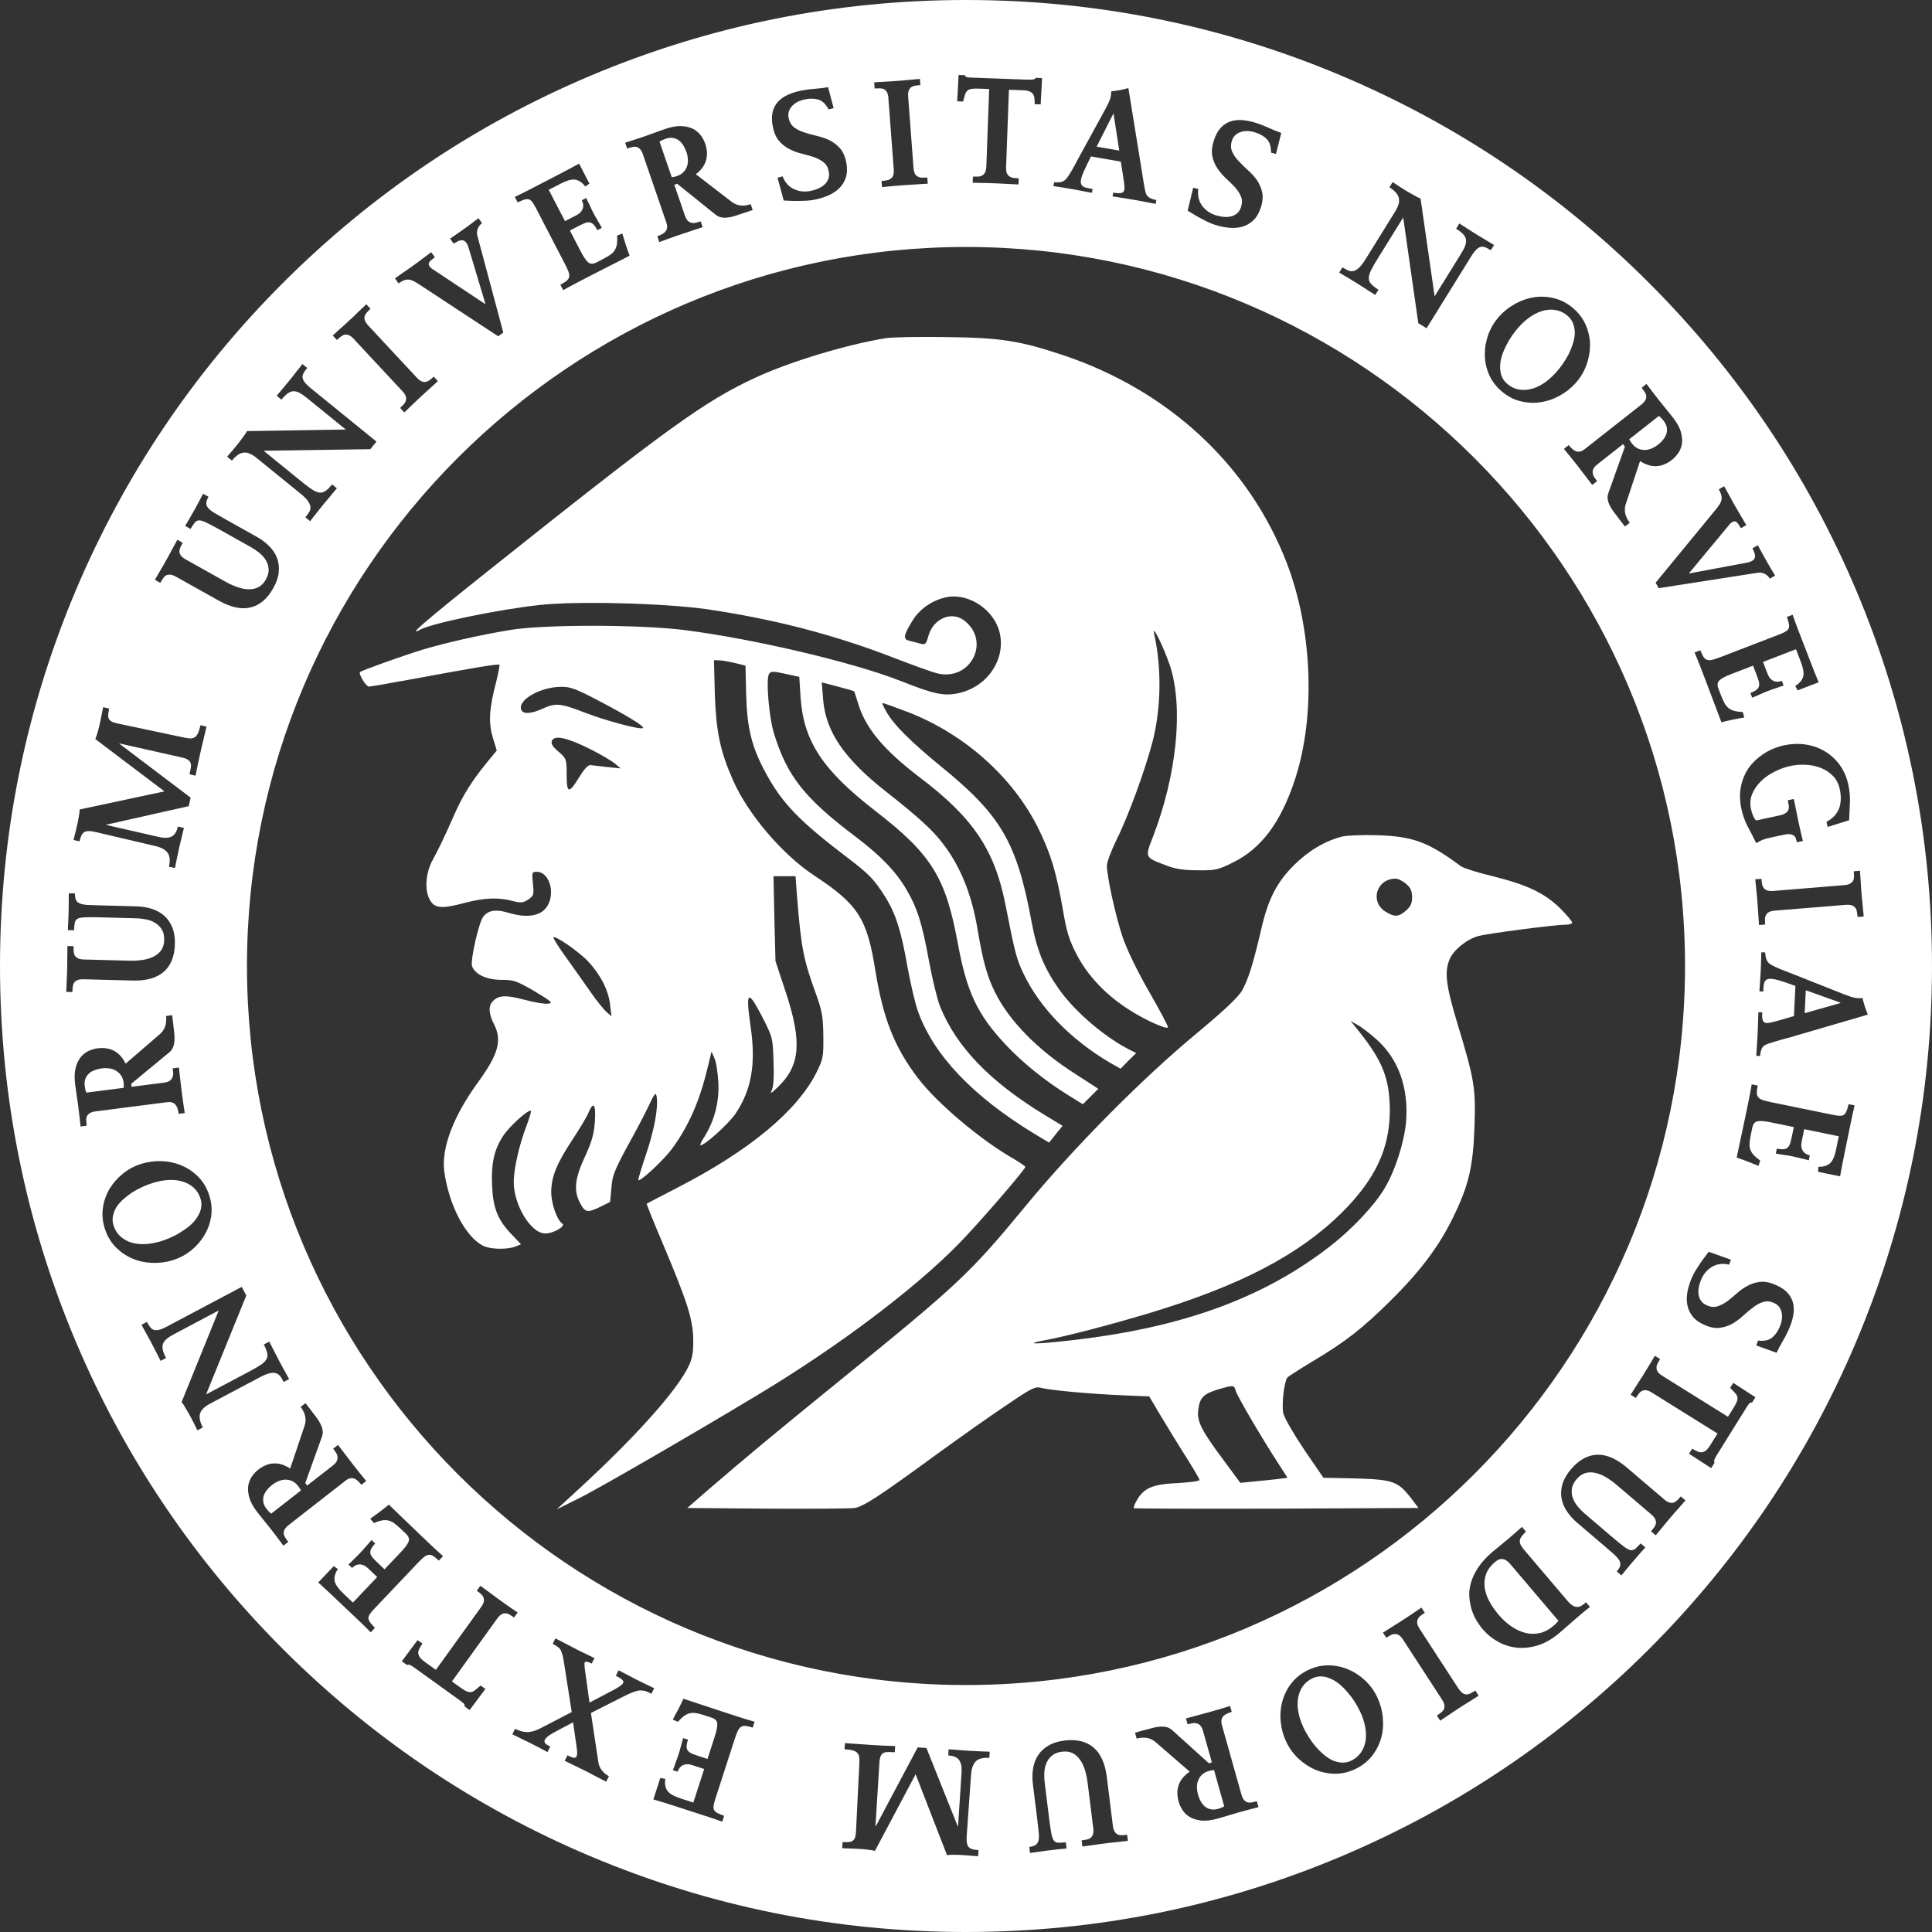
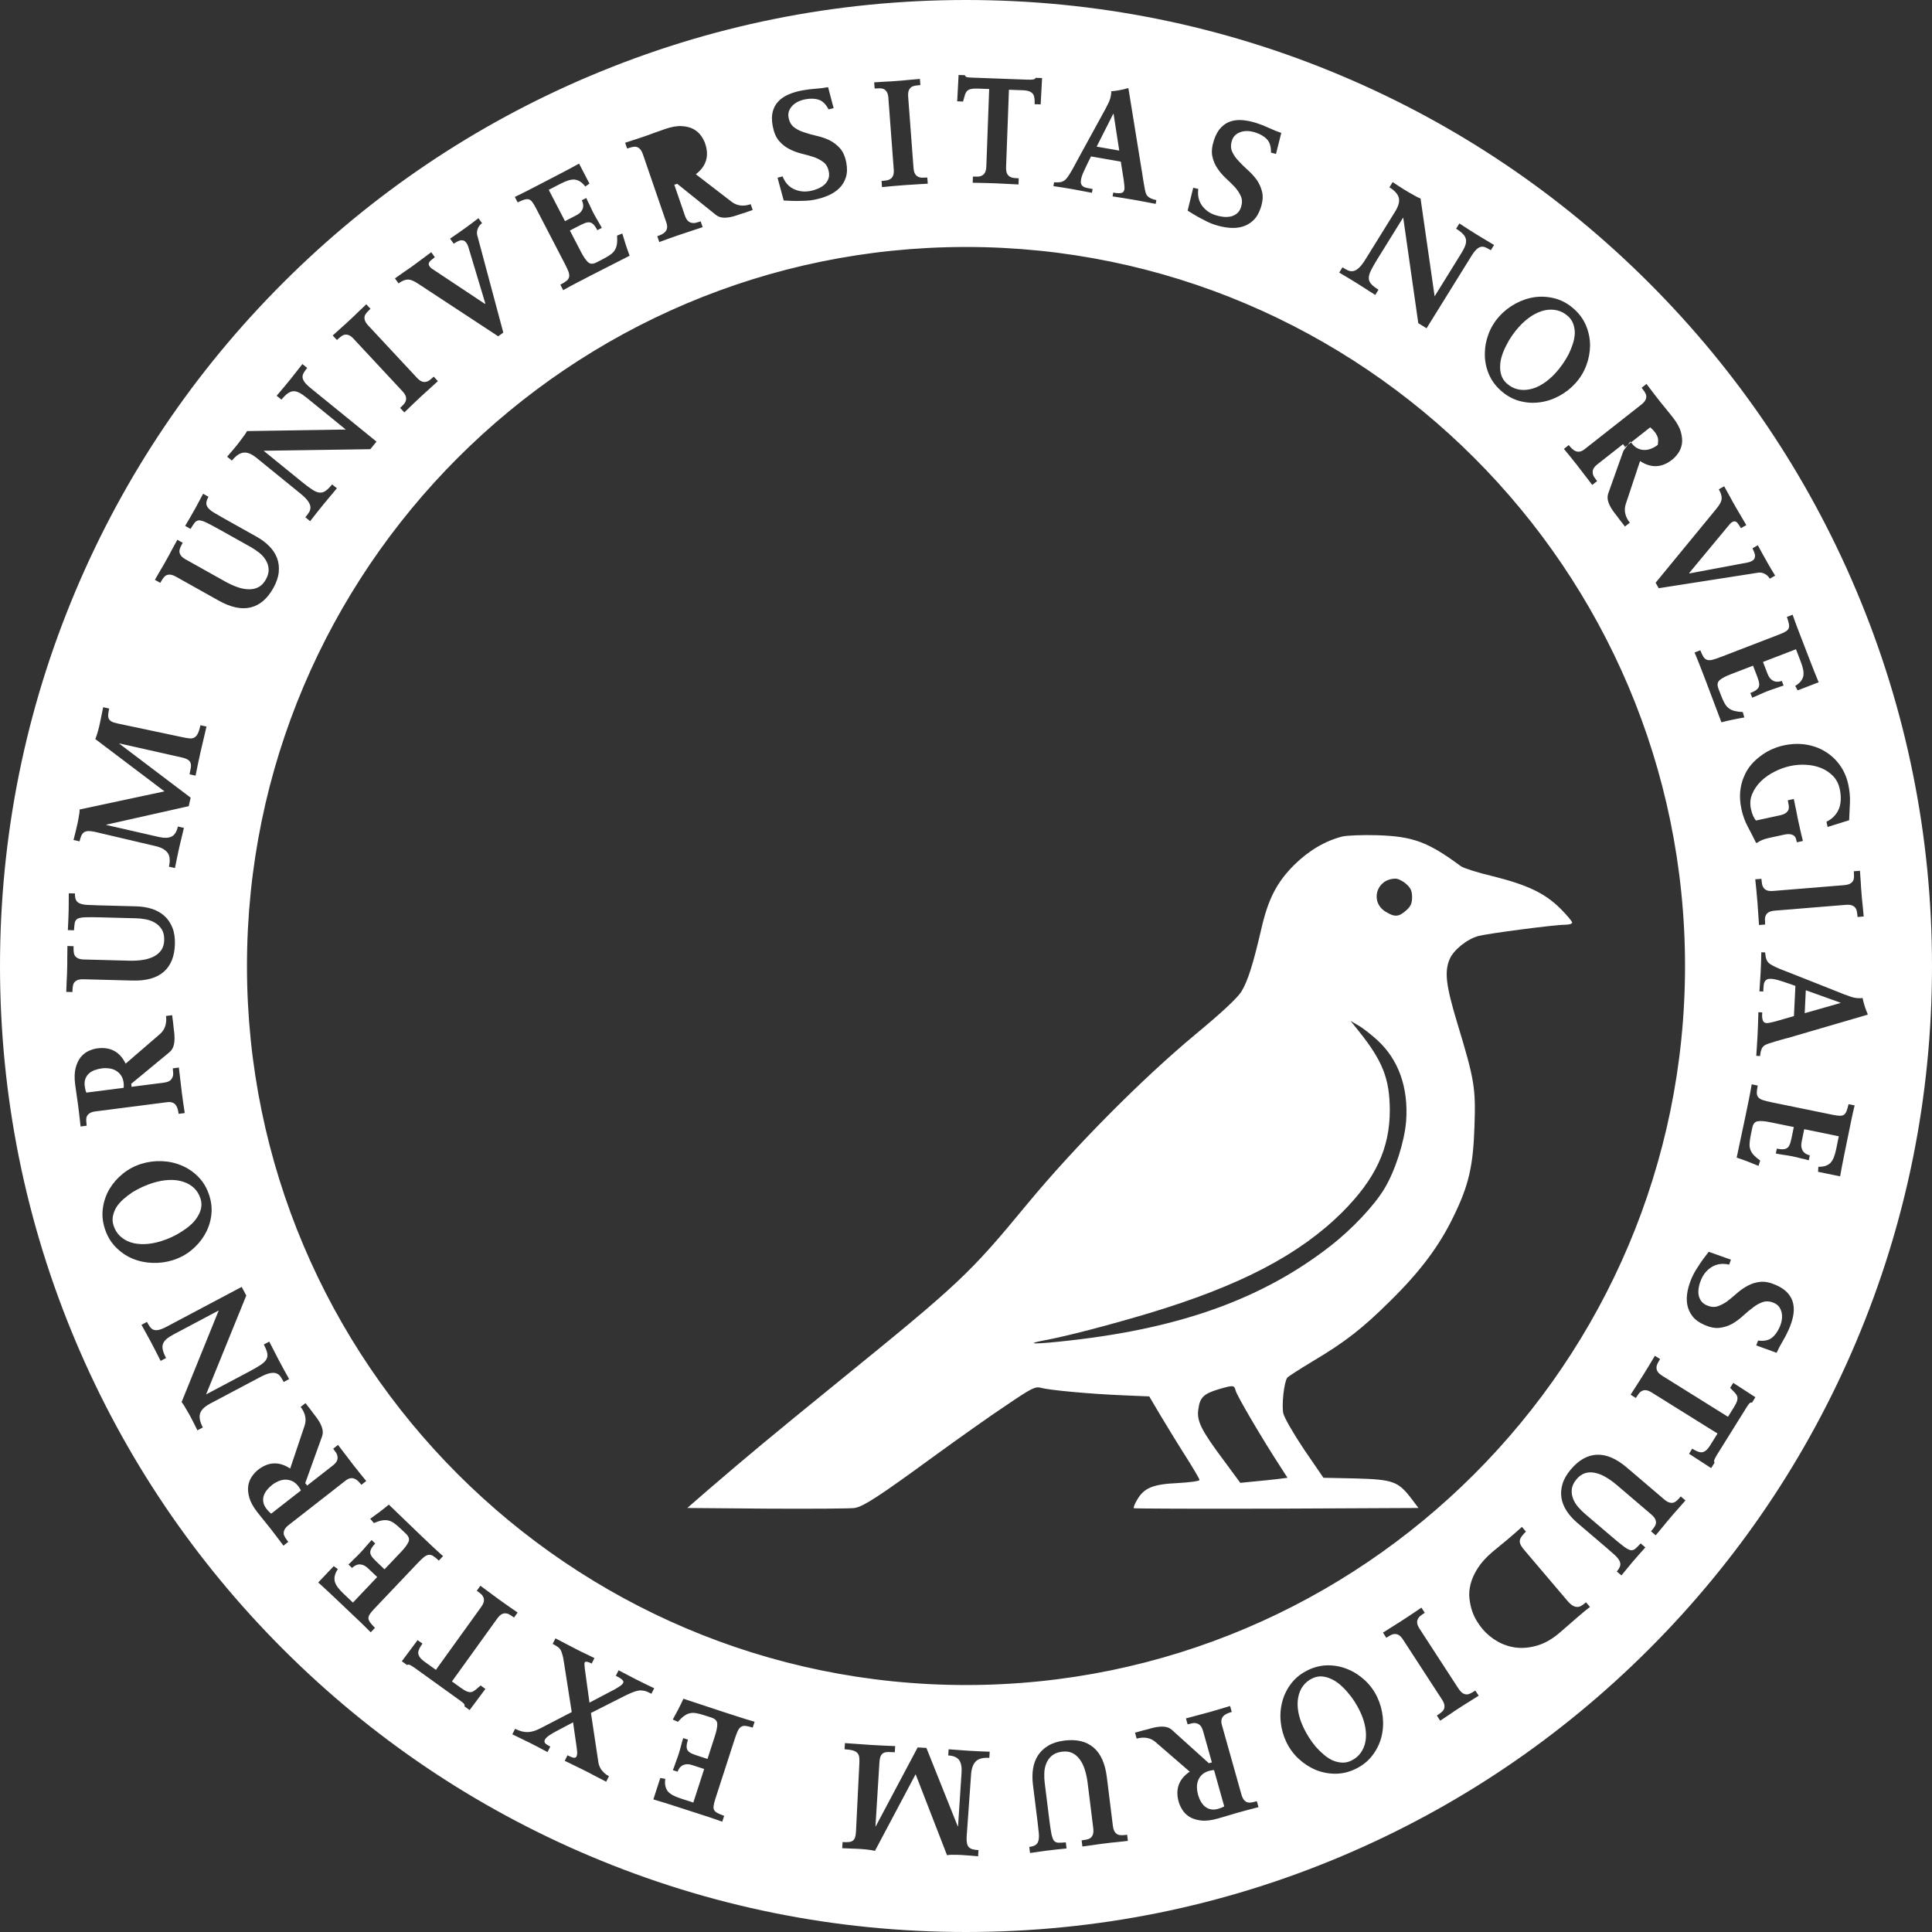
<svg xmlns="http://www.w3.org/2000/svg" id="_레이어_2" data-name="레이어 2" viewBox="0 0 876.16 876.16">
  <rect x="0" y="0" width="876.16" height="876.16" fill="#333333" stroke="none" />
  <defs>
    <style>
      .cls-1 {
        fill: #fff;
      }
    </style>
  </defs>
  <g id="_레이어_2-2" data-name=" 레이어 2">
-     <path class="cls-1" d="m401.68,153.37c-17.4,2.8-43.1,10.5-58.9,17.8-23.2,10.7-40.3,23.1-121,87.4-30.1,24-37.4,30.4-31.1,26.9,5.6-2.9,35.5-9.1,54-11.1,16.8-1.9,56.9-.8,75.8,1.9,30.1,4.4,57.6,11.5,84.5,21.9,8.5,3.3,17.4,6.5,19.7,7.1,15.2,4.1,24.9-14.2,12.7-23.8-5.8-4.6-14.3-.9-16.4,7.1-1,3.5-1.4,3.9-3.3,3.4-1.2-.4-3.4-.9-5-1.3-3.3-.7-3.1-2.3,1.2-9.3,3.4-5.7,10.4-10.1,17.1-10.8,9.1-.8,18.8,5.7,21.9,14.7,4.1,12.5-4.5,26.2-18.3,29.1-6.6,1.4-11.1.4-26-5.5-21.8-8.6-67.4-19.3-98.7-23.2-20.6-2.5-63.1-2.5-78.4,0-13.9,2.3-29.7,5.9-40,9-9.1,2.8-27.5,9.4-28.2,10.1-.8.8,2.7,6.6,4,6.6.8,0,9.9-1.6,20.3-3.5,28.1-5.2,38.4-6.9,38.9-6.4.2.3-.5,3.8-1.5,7.9-3.2,12.2-3.5,18.3-1.5,25.1l1.8,5.9-4.7,5.7c-6.6,8.1-10.7,14.7-14.3,22.8-5.3,12-7.2,15.8-10,21-3.4,6.1-3.9,14.5-1,18.8,2.2,3.3,5.4,3.5,15.8.7,8.5-2.2,15-2.5,21.3-.8,3.8,1,4.8.9,7.1-.6,2.6-1.7,2.7-2.2,2.2-7.2-.5-5.2-.5-5.4,1.8-5.4,5.3,0,8.3,8.7,5.1,14.9-2.7,5.1-9,6.4-18.3,3.6-5.4-1.6-8.8-1.1-11.1,1.8-2,2.4-6,20.1-5.1,22.5,1.4,3.8,6.7,6.2,13.5,6.2,5.5,0,6.8.5,14.9,5.2,7.8,4.7,8.5,5.3,6,5.6-1.5.2-6.3-.6-10.7-1.8-8.3-2.2-11.6-2.1-14.2.6-2.2,2.1-2,5.7.4,10.4,3.8,7.4,2.1,13.6-7.1,26.3-11.3,15.5-16.8,30-15.4,40.6,2.1,15.2,9.5,29.5,17.6,33.7,3.3,1.6,10.6,1.8,14.5.4l2.7-1.1-4-4.2c-6.4-6.6-8.6-11.8-9.1-21.9-.5-10.4.8-16.5,4.9-22.9,2.8-4.4,11.7-12.4,12.7-11.5.2.3-.8,3.6-2.2,7.3-3.1,8.1-5.6,19.1-5.6,24.9,0,10.6,7.8,23.4,14.3,23.4,3.8,0,9.5-3.4,7.7-4.5-2.3-1.4-5-9-5-14.2,0-6.9,2.4-12.9,9.6-23.8,3.3-5,6.6-10.5,7.3-12.3,2.3-5.4,3.4-3.8,2.9,4-.4,5.6-1.4,9.2-4.2,15.3-4.9,10.4-5.5,15.8-2.7,21.3,2.4,4.8,3.4,5,9.4,2.1l4.4-2.2.6-6.4c.4-5.5,1.4-8,7.4-19.1,3.9-7,8.3-15.4,9.8-18.7,2.4-5.1,2.9-5.6,3.3-3.6.8,5-1,15-4.8,26.2-2.1,6.3-3.7,11.5-3.5,11.7.8.9,11.3-8.9,15.2-14.1,7.7-10.5,12.6-21.7,16.3-37.2l1.7-7,1.3,3c.8,1.6,1.5,6.6,1.8,11,.4,8.9-1.7,17.2-6.3,24.6-1.4,2.1-2.2,3.9-1.8,3.9,2,0,12.6-9.6,15.8-14.2,7.4-11,9.4-22.7,6.9-39.7-2.3-16.1-1.3-17,5.2-4.5,4.8,9.4,4.9,9.7,5.2,20.3.3,7.3,0,11.6-.8,13.2-.9,1.8-.2,1.4,2.8-1.5,10.1-9.7,11-20.3,3.7-42.6l-4.8-14.5-.5-19.3-.4-19.2h10l.6,8.2c1.9,24.1,2.9,29.4,8.7,45.3,2.8,7.8,3.2,10.4,3.3,19,.1,9.5-.1,10.4-3.2,16.7-8.9,17.4-30.3,35.2-62.7,51.9-7.7,4-14.1,7.3-14.2,7.4-.2.1,3.1,8.2,7.3,18.1,11,26.1,13.7,34.4,13.8,43.4.1,5.7-.4,8.6-2,12-5.1,10.9-23.8,31.9-49.9,55.9l-10,9.2,9.5-4.7c8.3-4,53.2-30,82.5-47.7,35.7-21.5,70.2-47.5,90.2-67.9,8.5-8.6,30.3-33.8,30.3-35,0-.3-2.4-1.9-5.2-3.6-15-8.5-35-25.4-43.7-36.9-10.5-13.9-15.6-26.8-19.1-48.5-3.8-23.8-7.8-30-28-43.3-14.2-9.4-29.8-27.7-36.5-42.9-5.9-13.3-7.7-22.1-8.3-38.9l-.4-15.7,2.3.1c1.3,0,4.6.6,7.2,1.2l4.8,1.2.3,13c.4,15.3,2.5,23.9,8.8,35.5,7.4,13.8,15.2,21.9,37.3,38.7,9.5,7.2,12.1,9.9,16.8,17.4,4.8,7.5,7.4,15.5,10.3,32.2,1.4,7.6,3.5,16.7,4.8,20.2,7.2,19.8,24.8,38.3,52.7,55.3l6.7,4,3-3.8,3.1-3.8-8.4-5.1c-24.6-15-39.7-30.7-47.1-48.9-1.3-3.2-3.5-12.3-5-20.3-3.2-17.6-5.3-24.4-10.5-33.2-4.8-8.1-11.7-15.2-23.1-23.8-22.9-17.3-30.8-27.3-36.7-46.4-2.4-7.6-3.8-25.1-2.3-27.3.8-1.2,2-1.2,7.3,0l6.4,1.4.6,9.5c1.4,19.7,9.9,32.7,33.9,51.3,25.5,19.7,31.9,30.1,37.4,60.1,4.1,22.1,8.8,32.1,21.6,45.8,7.8,8.3,18.2,16.7,28.8,23.2l6.3,3.9,3.5-3.5,3.5-3.5-10.5-6.8c-17-10.8-30-24.1-36.4-37.1-3.4-6.9-5.4-13.8-7.7-27.5-2.7-16.7-7.9-29.5-16.1-40.1-4.6-6-11.2-12-26.1-23.7-18.6-14.7-26.9-27-28-41.5l-.6-7.6,7.3,1.9c3.9,1,7.3,2,7.4,2.2s1,2.8,1.9,5.8c3.3,10.9,11.6,20.8,27.6,33,24.5,18.5,34.3,33.1,39.2,58.4,4.1,21,5,24.4,8,30.6,7.3,15.5,21.5,30.1,39.2,40.5l4.9,2.8,3.5-3.6,3.6-3.5-3.4-1.7c-11.3-5.9-24.3-17-31.5-27.1-6.7-9.4-10.1-17.6-12.5-30.4-6.7-36.4-13.9-48.7-41.4-71-13.4-11-21.1-18.6-24.4-24.4-1.2-2.1-2.1-4-1.9-4.1.2-.2,5.4,1.7,11.7,4.1,25.7,10,47.6,29.6,59.1,52.9,5.6,11.4,8.1,19.8,11.1,37,1.6,9.6,2.8,13.5,6.2,20,4.9,9.5,13.1,18.2,23.4,24.8,7,4.6,17.1,9.2,18,8.3.3-.3-3.6-7.6-8.6-16.3-5.6-9.8-10.1-19.2-12-24.8-3.2-9.6-7.1-27.4-7.1-32.3,0-1.6,2-6.9,4.4-11.8,5.4-10.8,12.9-31.5,16.3-44.4,3.9-15.1,4.2-33.5.7-49-1-4.9,4.5,6.5,7.2,14.5,6.2,19,3.1,49.5-7.7,77.6-3.7,9.5-3.8,9.3,6,13,4,1.6,8,2.2,14.2,2.2,8,.1,9.2-.1,16.2-3.6,12.9-6.4,21.7-18.3,28.1-37.9,9.3-28.8,7.8-67.5-3.8-97.8-17.1-44.4-53.6-78.3-101.7-94.4-19.4-6.4-27.8-7.8-52.4-8.1-12.1-.2-24.6,0-27.8.5h0Zm-130,164.5c13.3,7,20.6,11.5,19.9,12.3-1,.9-16.4-3.2-26.1-6.9-11.4-4.4-13.3-4.6-19.4-1.9-5.2,2.4-8.9,2.6-9.7.5-1.7-4.4,8.5-10.3,18-10.4,4.2-.1,6.8.9,17.3,6.4Zm-3.9,21.9c4.8,2.4,9.8,5.4,11.2,6.6l2.5,2.1-6-.6c-3.3-.4-6.8-.8-7.7-.9-1.1-.1-2.9,1.9-5,5.3-4.8,7.9-5.8,7.7-5.8-1,0-7-.1-7.3-3.7-10.4-2.7-2.3-3.5-3.6-3-4.9,1.1-2.8,7.1-1.4,17.5,3.8h0Zm-1,96.3c5.6,6,9.2,13.1,9.9,19.6l.6,5.2-2.3-2c-1.2-1.1-4.3-4.9-6.8-8.5s-7.4-10.5-10.9-15.4c-3.5-4.8-6.3-9.2-6.3-9.7,0-1.7,11.4,6.1,15.8,10.8h0Z" />
    <path class="cls-1" d="m608.68,379.37c-7.8,2-15.2,6.4-21.8,12.9-7.9,7.9-11.8,15.5-14.9,29.1-3.8,16.3-6.1,23.5-9,28.3-1.9,3-9,9.6-20.7,19.3-24.2,20.1-54.7,50.8-76.3,76.9-26.3,31.9-30.8,36.1-85.5,80.5-30.9,25.1-41.8,34.2-58.9,48.9l-9.9,8.6,36.4.3c20,.1,37.8,0,39.5-.3,4.1-.7,11.4-5.5,35.9-23.4,11-8,25.8-18.5,32.9-23.2,11.5-7.8,13.1-8.6,15.7-7.9,3.9,1.1,22.5,2.8,37.2,3.4l11.9.5,5.2,8.8c2.9,4.8,8,13.2,11.4,18.5,3.4,5.4,6.2,10.1,6.2,10.6s-4.4,1.1-9.9,1.4c-11.2.5-15.3,2.2-18.4,7.6-1.1,1.8-1.7,3.5-1.5,3.8.3.2,29.4.3,64.8.2l64.3-.3-3.4-4.5c-5.9-7.6-8.2-8.4-25.1-8.9l-14.6-.3-8.7-12.7c-4.7-7-9-14.4-9.5-16.5-.8-3.7.3-14.1,1.8-16.2.4-.5,5.5-3.8,11.3-7.3,15-8.9,22.8-15,35.5-27.6,13.6-13.4,22.1-24.8,28.5-38,7-14.3,9-22.9,9.6-41.1.6-17.4,0-21.1-7.8-46.8-5.1-16.9-5.9-23.2-3.5-28.9,1.7-4.2,7.9-9.2,13.1-10.6,4.7-1.2,34.5-5.1,39.3-5.1,1.7,0,3.2-.4,3.2-1,0-.5-2.4-3.4-5.4-6.4-7-6.9-14.9-10.7-30.6-14.6-6.8-1.6-13.3-3.7-14.4-4.5-15-11.1-21.8-13.6-38.1-14.1-6.6-.2-13.7.1-15.8.6h0Zm28.9,21.4c2.1,1.8,2.8,3.2,2.8,6.1s-.7,4.3-2.8,6.1c-3.3,2.9-5.1,3-9.2.5-7.2-4.4-4.3-14.8,4.3-15,1.2-.1,3.4,1,4.9,2.3Zm-13.1,70.8c9.8,8.9,14.3,21.7,13.2,36.9-.8,9.4-4.9,22.3-9.8,30.5-4.6,7.7-14.6,18.3-24.3,25.9-30.6,23.9-67.6,37.3-118.1,43-15.7,1.8-21.6,1.8-12,0,10.3-1.9,29.4-6.9,47.8-12.4,41.4-12.5,68-26.5,87.3-45.6,15.2-15.2,21.7-29,21.7-46.5-.1-14.2-3.2-22.2-14.2-35.9l-3.6-4.5,3.4,2c1.9,1,5.7,4,8.6,6.6h0Zm-64.1,159.1c.5,2.2,12,21.8,19.9,33.9l3.6,5.6-4.7.6c-2.6.3-7.4.8-10.7,1.1l-6,.6-7.6-10.3c-10.3-13.8-12.3-17.9-11.4-23.3.7-5.1,2.4-6.8,9-8.8,6.9-2,7.2-2,7.9.6h0Z" />
    <g>
-       <path class="cls-1" d="m685.01,709.42c-.76-.89-1.46-1.52-2.11-1.88-.65-.36-1.28-.54-1.89-.52-.58-.02-1.12.12-1.62.4s-1,.63-1.49,1.05c-2.08,1.77-3.44,3.68-4.09,5.73-.64,2.05-.79,4.12-.44,6.21s1.11,4.15,2.26,6.18c1.16,2.03,2.48,3.92,3.96,5.67,1.88,2.21,3.87,4.02,5.97,5.42,2.1,1.4,4.22,2.36,6.36,2.87s4.27.52,6.38.04c2.12-.49,4.11-1.53,6-3.13.79-.67,1.32-1.16,1.57-1.46.26-.3.55-.62.89-.96l-21.76-25.61h.01Z" />
      <path class="cls-1" d="m73.18,562.83c1.49-.46,3.03-1.06,4.62-1.78,1.59-.72,3.1-1.56,4.53-2.5,1.48-.92,2.86-1.93,4.12-3.05s2.28-2.32,3.06-3.61c.83-1.26,1.39-2.59,1.68-4s.21-2.83-.25-4.28c-.59-1.9-1.56-3.5-2.89-4.79-1.33-1.29-2.96-2.24-4.88-2.87-1.88-.64-4-.92-6.36-.84-2.36.08-4.88.54-7.57,1.37-1.49.46-3.03,1.06-4.62,1.78-1.59.72-3.13,1.54-4.61,2.46-1.43.95-2.78,1.98-4.04,3.1-1.26,1.12-2.31,2.31-3.14,3.57-.78,1.29-1.31,2.63-1.6,4.04-.29,1.41-.21,2.83.25,4.28.59,1.9,1.56,3.5,2.89,4.78,1.33,1.29,2.94,2.25,4.82,2.89,1.92.63,4.06.9,6.42.82,2.36-.08,4.88-.54,7.57-1.37h0Z" />
      <path class="cls-1" d="m616.73,776.02h-.01c-.67-1.41-1.47-2.85-2.41-4.33-.94-1.47-1.97-2.85-3.11-4.14-1.11-1.34-2.32-2.56-3.6-3.65-1.29-1.09-2.62-1.94-4-2.53-1.36-.65-2.76-1.02-4.19-1.11-1.43-.09-2.83.19-4.2.84-1.8.85-3.25,2.03-4.33,3.53-1.09,1.5-1.81,3.24-2.16,5.23-.37,1.95-.35,4.09.05,6.41.41,2.32,1.21,4.76,2.42,7.31.67,1.41,1.47,2.85,2.41,4.33.94,1.47,1.96,2.88,3.08,4.22,1.14,1.28,2.35,2.47,3.63,3.57,1.29,1.09,2.61,1.96,3.97,2.61,1.38.59,2.79.93,4.22,1.02s2.83-.19,4.21-.84c1.8-.85,3.25-2.03,4.33-3.53,1.09-1.5,1.82-3.22,2.19-5.17.35-1.99.33-4.15-.08-6.47-.41-2.32-1.21-4.76-2.42-7.3Z" />
      <path class="cls-1" d="m549.42,802.85c-.41.07-.78.15-1.11.25-1.33.38-2.4.95-3.2,1.71s-1.39,1.65-1.78,2.66c-.36.96-.53,1.98-.52,3.08.02,1.1.17,2.15.45,3.15h-.02c.34,1.21.78,2.3,1.33,3.27.54.97,1.19,1.76,1.95,2.36s1.62,1,2.6,1.19c.98.2,2.07.13,3.28-.21,1.09-.31,2.02-.68,2.79-1.12l-4.62-16.46c-.36,0-.74.05-1.15.12Z" />
      <path class="cls-1" d="m135.91,674.91c-.22-.35-.44-.66-.65-.94-.85-1.09-1.78-1.86-2.79-2.31-1.01-.45-2.06-.66-3.14-.64-1.02.03-2.04.26-3.05.69s-1.93.97-2.75,1.61h0c-.99.76-1.83,1.59-2.53,2.46-.69.87-1.17,1.77-1.44,2.69s-.31,1.88-.12,2.86.67,1.97,1.44,2.96c.69.89,1.39,1.61,2.1,2.16l13.48-10.52c-.14-.33-.33-.67-.55-1.02Z" />
-       <path class="cls-1" d="m305.79,80.2c.4-.09.77-.2,1.1-.31,1.31-.45,2.34-1.08,3.1-1.89s1.3-1.73,1.63-2.76c.31-.98.42-2.01.34-3.11-.08-1.1-.29-2.14-.62-3.12h-.02c-.41-1.19-.91-2.25-1.51-3.19-.6-.94-1.29-1.69-2.08-2.24-.79-.55-1.67-.9-2.66-1.04s-2.08,0-3.26.4c-1.07.37-1.97.79-2.72,1.28l5.56,16.17c.36-.03.73-.09,1.14-.19Z" />
-       <path class="cls-1" d="m739.42,200.2c.22.35.44.66.65.93.86,1.09,1.79,1.86,2.8,2.3,1.01.45,2.06.66,3.14.63,1.02-.03,2.04-.27,3.05-.7s1.92-.97,2.74-1.62v.02c.99-.78,1.83-1.6,2.52-2.48.69-.87,1.17-1.77,1.43-2.7s.3-1.88.11-2.86-.68-1.96-1.45-2.95c-.7-.89-1.4-1.6-2.1-2.15l-13.44,10.57c.15.33.33.66.55,1.01Z" />
+       <path class="cls-1" d="m739.42,200.2c.22.35.44.66.65.93.86,1.09,1.79,1.86,2.8,2.3,1.01.45,2.06.66,3.14.63,1.02-.03,2.04-.27,3.05-.7s1.92-.97,2.74-1.62v.02s.3-1.88.11-2.86-.68-1.96-1.45-2.95c-.7-.89-1.4-1.6-2.1-2.15l-13.44,10.57c.15.33.33.66.55,1.01Z" />
      <polygon class="cls-1" points="818.43 459.47 834.66 454.86 834.66 454.73 818.93 449.08 818.43 459.47" />
      <path class="cls-1" d="m54.83,487.62c-.64-.9-1.43-1.62-2.37-2.15-.89-.5-1.88-.82-2.97-.96-1.09-.14-2.15-.15-3.18-.02h-.01c-1.25.16-2.39.44-3.43.83-1.04.4-1.91.92-2.61,1.58-.7.66-1.22,1.46-1.56,2.4-.34.94-.43,2.03-.27,3.28.14,1.12.38,2.09.7,2.92l16.96-2.18c.04-.35.06-.74.05-1.15,0-.41-.04-.79-.08-1.14-.18-1.38-.58-2.51-1.23-3.41Z" />
      <path class="cls-1" d="m841.71,267.54c-22.07-52.17-53.65-99.02-93.86-139.23s-87.06-71.79-139.23-93.86C554.57,11.59,497.2,0,438.08,0s-116.49,11.59-170.54,34.45c-52.17,22.07-99.02,53.65-139.23,93.86-40.21,40.21-71.79,87.06-93.86,139.23C11.59,321.59,0,378.96,0,438.08s11.59,116.49,34.45,170.54c22.07,52.17,53.65,99.02,93.86,139.23,40.21,40.21,87.06,71.79,139.23,93.86,54.04,22.86,111.42,34.45,170.54,34.45s116.49-11.59,170.54-34.45c52.17-22.07,99.02-53.65,139.23-93.86,40.21-40.21,71.79-87.06,93.86-139.23,22.86-54.04,34.45-111.42,34.45-170.54s-11.59-116.49-34.45-170.54Zm-1.31,131.84c.26-.54.39-1.17.4-1.89,0-.72-.03-1.51-.1-2.37l2.79-.23c.06.78.12,1.61.17,2.5s.11,1.78.19,2.69c.03.91.08,1.8.15,2.66.07.86.14,1.66.2,2.4.06.73.13,1.55.2,2.46.07.91.17,1.83.29,2.78.07.91.16,1.81.26,2.72.09.91.17,1.75.24,2.52l-2.79.23c-.07-.86-.17-1.65-.29-2.36-.12-.71-.36-1.31-.7-1.8-.39-.49-.92-.86-1.59-1.11-.67-.25-1.61-.32-2.82-.23l-32.07,2.62c-1.21.1-2.13.33-2.75.68-.62.35-1.07.8-1.32,1.35-.3.55-.46,1.18-.46,1.9s.03,1.51.1,2.37l-2.79.23c-.13-1.55-.25-3.26-.35-5.12-.11-1.86-.22-3.5-.34-4.93-.13-1.55-.28-3.34-.47-5.34-.19-2.01-.36-3.79-.54-5.34l2.79-.23c.07.86.17,1.65.29,2.36.12.71.38,1.31.77,1.8.34.49.85.86,1.53,1.11.67.25,1.61.32,2.82.23l32.07-2.62h-.02c1.21-.11,2.12-.34,2.75-.69.62-.36,1.09-.81,1.39-1.35Zm-6.04-52.4c1.84,2.55,3.12,5.48,3.83,8.78.62,2.84.87,5.54.76,8.12-.11,2.57-.23,5.27-.37,8.1l-9.78,3.05h.02s-.51-2.36-.51-2.36c1.52-.77,2.75-1.69,3.69-2.76s1.65-2.25,2.12-3.55c.43-1.29.65-2.66.67-4.1.02-1.45-.14-2.93-.47-4.45-.52-2.41-1.57-4.41-3.12-5.97-1.56-1.57-3.38-2.77-5.47-3.6-2.13-.82-4.4-1.3-6.82-1.41-2.42-.12-4.75.07-7,.55-2.37.51-4.74,1.36-7.1,2.54s-4.42,2.62-6.18,4.33c-1.76,1.71-3.09,3.64-4,5.79-.91,2.15-1.1,4.45-.56,6.91.27,1.23.61,2.29,1.02,3.17.41.89.84,1.55,1.29,1.98l10.74-2.33c1.23-.27,2.14-.62,2.73-1.06.59-.44,1-.95,1.23-1.53.19-.57.22-1.21.12-1.92-.11-.71-.26-1.49-.44-2.33l2.73-.59c.17.76.34,1.64.54,2.64.19,1,.41,2.03.64,3.09.18,1.03.38,2.04.59,3.03.22.99.4,1.85.56,2.57.32,1.48.64,2.9.95,4.25.32,1.35.6,2.51.85,3.47l-2.73.59c-.11-.51-.25-1.03-.41-1.57-.16-.54-.44-.99-.83-1.35-.43-.35-1-.59-1.72-.72s-1.69-.07-2.92.2l-6.73,1.46c-1.23.27-2.28.58-3.15.95-.88.37-1.6.77-2.17,1.2l-.57.12c-1.2-2.45-2.45-4.89-3.75-7.33s-2.26-5.06-2.87-7.86c-.64-2.96-.84-5.69-.58-8.19.26-2.49.83-4.75,1.73-6.76.84-2.04,1.96-3.86,3.34-5.45,1.39-1.59,2.91-2.96,4.56-4.12,1.6-1.19,3.28-2.15,5.03-2.89,1.75-.73,3.4-1.27,4.97-1.61,3.51-.76,6.89-.9,10.12-.4s6.16,1.55,8.76,3.15c2.6,1.56,4.82,3.62,6.66,6.17Zm-24.51-60.63c.69-.43,1.14-.92,1.35-1.46.19-.59.21-1.28.04-2.07-.17-.8-.46-1.81-.89-3.04l2.61-1c.71,2.09,1.46,4.15,2.24,6.17.78,2.02,1.57,4.06,2.36,6.13,1.12,2.91,2.3,5.96,3.53,9.16,1.23,3.19,2.45,6.25,3.67,9.17l-9.52,3.67-1.12-2.01c1.05-.64,1.87-1.31,2.46-2.03.59-.72.99-1.51,1.21-2.38.16-.9.14-1.89-.06-2.97-.21-1.08-.58-2.31-1.11-3.68l-2.15-5.58-14.92,5.75-.05-.02,2.03,5.28c.45,1.17.99,2.03,1.62,2.58s1.25.89,1.86,1.03,1.19.16,1.73.06c.54-.09.98-.2,1.3-.33l.82,2.12c-.38.1-.86.25-1.43.45s-1.18.42-1.83.67c-.7.22-1.4.46-2.1.7-.7.24-1.33.48-1.89.69-1.05.41-2.22.9-3.5,1.49-1.28.59-2.45,1.08-3.5,1.49l-.82-2.12c1.29-.5,2.25-1,2.86-1.52.61-.51.98-1.1,1.1-1.75.1-.69.03-1.46-.23-2.31-.26-.85-.61-1.87-1.07-3.04l-1.45-3.76-10.19,3.92c-2.3.89-3.96,1.77-4.97,2.65-1.01.88-1.19,2.16-.53,3.86l1.24,3.21c.53,1.37,1.05,2.52,1.57,3.44.52.92,1.13,1.65,1.86,2.21.72.56,1.59.97,2.6,1.23,1.01.26,2.26.43,3.78.5l.67,2.46c-1.74.3-3.46.62-5.16.98-1.7.35-3.44.75-5.21,1.21-1.17-3.03-2.32-6.07-3.44-9.12-1.13-3.05-2.28-6.09-3.44-9.12-.87-2.27-1.74-4.51-2.59-6.73-.86-2.22-1.76-4.45-2.71-6.69l2.61-1c.51,1.33,1,2.34,1.45,3.03s1.02,1.13,1.7,1.33c.68.2,1.52.17,2.51-.09.99-.27,2.25-.69,3.79-1.29l26.33-10.14c1.29-.5,2.29-.96,2.98-1.39Zm-29.27-61.93c-.2-.74-.56-1.58-1.1-2.52l2.43-1.38c.39.68.79,1.42,1.23,2.22.43.8.89,1.63,1.39,2.5.43.85.88,1.67,1.33,2.46.45.79.87,1.52,1.25,2.2.69,1.2,1.49,2.58,2.42,4.12.93,1.54,1.73,2.91,2.42,4.12l-2.43,1.38c-.27-.39-.52-.79-.75-1.18-.23-.4-.49-.78-.81-1.15-.23-.32-.55-.55-.95-.69-.41-.14-.89-.05-1.46.27-.38.21-.7.48-.98.78l-18.5,22.29.13.23v-.03s26.44-4.96,26.44-4.96c.63-.11,1.25-.34,1.86-.68.6-.34,1-.74,1.19-1.2.19-.46.26-.95.21-1.47-.11-.54-.27-1.07-.49-1.59-.22-.52-.44-1.02-.66-1.49l2.43-1.38c.58,1.11,1.27,2.38,2.06,3.8.79,1.42,1.49,2.68,2.11,3.77.49.87,1.1,1.91,1.81,3.12.72,1.21,1.34,2.24,1.87,3.09l-2.43,1.38c-.56-.98-1.33-1.71-2.3-2.2-.98-.49-1.93-.67-2.85-.54l-45.21,7.06-1.42-2.48,27.52-33.49c.67-.83,1.21-1.59,1.62-2.27s.67-1.36.79-2.02c.08-.65.02-1.34-.17-2.07Zm-16.42,213.66c0,179.8-146.28,326.08-326.08,326.08S112,617.88,112,438.08,258.28,112,438.08,112s326.08,146.28,326.08,326.08Zm-17.57-258.51c-.08-.6-.32-1.2-.71-1.8-.39-.6-.85-1.24-1.39-1.93l2.2-1.73c1.06,1.42,2.08,2.76,3.04,4.02.96,1.26,1.94,2.52,2.93,3.78.7.89,1.53,1.91,2.5,3.08.97,1.17,2.1,2.57,3.39,4.2,1.9,2.42,3.14,4.64,3.71,6.67.57,2.03.73,3.86.48,5.5-.29,1.6-.85,3-1.71,4.19-.85,1.19-1.76,2.17-2.71,2.92-4.7,3.7-9.56,3.9-14.56.62l-6.51,19.59c-.45,1.46-.51,2.89-.17,4.31.34,1.41,1.02,2.77,2.04,4.06l-2.2,1.73c-.24-.31-.58-.73-1-1.28-.43-.55-.86-1.09-1.29-1.64-.42-.61-.85-1.18-1.27-1.73-.43-.55-.76-.97-1-1.28-1.37-1.74-2.32-3.36-2.87-4.86s-.6-2.89-.17-4.16l7.6-21.36h-.02c-.12-.07-.21-.15-.27-.23-.07-.09-.13-.16-.18-.23-.21-.27-.34-.47-.39-.6l-11.55,9.08c-.95.75-1.59,1.45-1.9,2.11-.31.66-.41,1.3-.3,1.93.05.62.27,1.24.66,1.84.39.6.83,1.21,1.31,1.82l-2.2,1.73c-.27-.34-.69-.9-1.28-1.68-.58-.78-1.23-1.61-1.92-2.5-.7-.89-1.38-1.78-2.06-2.68-.68-.9-1.23-1.62-1.66-2.17-.96-1.23-1.94-2.46-2.94-3.68-.99-1.23-1.99-2.44-2.99-3.64l2.2-1.73c.51.65,1.03,1.22,1.55,1.71.53.5,1.1.86,1.72,1.09.56.22,1.17.26,1.84.13.66-.14,1.37-.5,2.12-1.09l25.6-20.13c.95-.75,1.59-1.45,1.92-2.09.32-.64.46-1.27.41-1.89Zm-66.63-36.15c2.09-2.31,4.54-4.23,7.35-5.75s5.75-2.5,8.83-2.93c3.05-.4,6.12-.18,9.21.66,3.1.84,5.96,2.45,8.6,4.84,2.41,2.18,4.2,4.71,5.38,7.58,1.17,2.87,1.76,5.83,1.76,8.86-.03,3.07-.6,6.09-1.71,9.06-1.11,2.97-2.75,5.66-4.93,8.07-2.09,2.31-4.54,4.23-7.35,5.75-2.81,1.52-5.74,2.48-8.78,2.88-3.08.43-6.16.23-9.26-.61-3.09-.84-5.96-2.45-8.6-4.84-2.41-2.18-4.2-4.71-5.38-7.58-1.17-2.87-1.74-5.84-1.71-8.91,0-3.04.55-6.04,1.66-9.01,1.11-2.97,2.75-5.66,4.93-8.07h0Zm-71.15-22.18c.85.52,1.65.97,2.42,1.35.76.37,1.57.49,2.42.35.79-.12,1.64-.59,2.55-1.4s1.94-2.14,3.08-3.98l13.4-21.6c1.55-2.5,2.11-4.59,1.67-6.27s-1.86-3.26-4.25-4.74l1.47-2.38c.82.56,1.79,1.2,2.9,1.92,1.11.72,2.09,1.33,2.94,1.86.37.23.85.52,1.45.86.6.35,1.24.71,1.93,1.08.63.39,1.25.74,1.87,1.05s1.14.54,1.56.7l6.38,44.34,12.09-19.5c.82-1.33,1.42-2.49,1.78-3.49.36-1,.48-1.92.34-2.77-.14-.85-.57-1.67-1.31-2.46-.74-.79-1.79-1.6-3.15-2.45l1.47-2.38c1.27.84,2.67,1.74,4.2,2.72,1.54.98,2.95,1.87,4.24,2.67,1.07.66,2.28,1.39,3.65,2.19,1.37.8,2.58,1.53,3.65,2.19l-1.47,2.38c-.85-.53-1.62-.94-2.32-1.25s-1.39-.41-2.06-.32c-.69.13-1.4.52-2.11,1.18-.71.66-1.51,1.7-2.4,3.14l-20.25,32.64h0s-3.76-2.32-3.76-2.32l-6.84-47.92-11.82,19.06c-1.23,1.99-2.17,3.65-2.82,4.98s-.97,2.49-.96,3.46c0,.97.36,1.86,1.07,2.65s1.81,1.66,3.32,2.6l-1.47,2.38c-1.21-.75-2.57-1.62-4.05-2.59-1.49-.97-2.84-1.84-4.05-2.59-1.21-.75-2.58-1.59-4.1-2.51-1.52-.92-2.9-1.74-4.14-2.45l1.47-2.38Zm-67.68-36.1h.01s2.28.55,2.28.55c-.38,2.93.18,5.43,1.66,7.5s3.52,3.53,6.12,4.38c1.15.38,2.33.63,3.55.76,1.21.13,2.36.07,3.44-.16,1.04-.25,1.97-.71,2.78-1.37.81-.67,1.42-1.6,1.81-2.79.61-1.85.61-3.5-.01-4.93-.62-1.44-1.53-2.83-2.72-4.19-1.25-1.33-2.61-2.67-4.08-4.02-1.47-1.35-2.75-2.85-3.85-4.49-1.14-1.65-1.92-3.51-2.34-5.56-.42-2.05-.16-4.48.76-7.28.79-2.39,1.83-4.27,3.13-5.64s2.79-2.33,4.47-2.87c1.68-.54,3.53-.71,5.55-.53,2.01.19,4.15.65,6.42,1.4,1.89.63,3.76,1.37,5.6,2.23,1.84.86,3.62,1.57,5.35,2.15l-2.4,9.54-2.26-.61c.05-2.63-.54-4.62-1.76-5.96-1.22-1.34-2.95-2.38-5.17-3.11-2.59-.86-4.88-.94-6.87-.25s-3.28,1.94-3.88,3.75c-.63,1.89-.62,3.59.03,5.08s1.62,2.91,2.91,4.25c1.24,1.37,2.63,2.74,4.18,4.12s2.92,2.88,4.12,4.51c1.14,1.66,1.95,3.5,2.42,5.52.47,2.03.26,4.4-.64,7.11-.82,2.47-1.95,4.39-3.41,5.75-1.46,1.37-3.12,2.31-4.98,2.84-1.86.52-3.88.68-6.04.47-2.17-.21-4.36-.69-6.58-1.42-1.11-.37-2.25-.83-3.4-1.4-1.16-.57-2.26-1.14-3.3-1.71-1.08-.59-2.09-1.17-3.02-1.75-.93-.58-1.73-1.08-2.42-1.48l2.54-10.39Zm-63.11-2.46c1,.04,1.83.03,2.48-.03.65-.06,1.22-.23,1.7-.5.48-.22.94-.6,1.38-1.11.44-.52.94-1.21,1.48-2.08.73-1.15,1.4-2.32,2.03-3.51.62-1.19,1.26-2.36,1.9-3.53l12.37-22.59c.39-.72.84-1.62,1.36-2.7.52-1.07.86-2.13,1.04-3.15.06-.34.11-.71.16-1.09.04-.39.05-.72,0-.99,1.07-.08,2.26-.23,3.58-.47,1.32-.23,2.62-.54,3.92-.93l.32.06,6.08,37.54h.02c.1.67.23,1.53.38,2.56.15,1.04.31,2.06.49,3.05.17,1.04.35,2,.53,2.86.18.87.36,1.51.55,1.94.35.77.95,1.36,1.8,1.8.85.43,1.78.74,2.81.92l-.3,1.73c-1.24-.22-2.7-.49-4.38-.83-1.68-.34-3.14-.61-4.38-.83-1.58-.27-3.38-.58-5.39-.9-2.01-.33-3.81-.61-5.4-.84l.3-1.73,1.15.2c.81.14,1.62.14,2.44,0s1.31-.69,1.47-1.62c.06-.34.05-.94-.02-1.78-.07-.85-.16-1.61-.26-2.29l-1.35-8.55-13.51-2.35-1.42,2.85c-.68,1.38-1.33,2.75-1.94,4.12-.61,1.37-1.01,2.56-1.18,3.59-.13.77-.12,1.39.04,1.85.16.47.44.85.83,1.13.35.28.78.49,1.31.62.53.13,1.07.25,1.62.35l1.47.26-.3,1.73c-1.24-.22-2.68-.49-4.31-.81-1.64-.33-3.07-.6-4.31-.81-1.28-.22-2.75-.47-4.42-.74-1.67-.27-3.15-.49-4.44-.67l.3-1.73Zm-43.31-48.68l2.86.11c.2.48.51.78.94.88.43.1,1.27.18,2.53.22l24.94.92c1.17.04,2.04.01,2.61-.1.57-.11.92-.36,1.07-.74l2.92.11-.64,11.94h0s-2.73-.09-2.73-.09c.03-.91,0-1.74-.07-2.51-.08-.76-.28-1.43-.61-2.01-.37-.53-.92-.95-1.64-1.26-.73-.31-1.74-.49-3.04-.54l-6.3-.23-1.29,35.01c-.04,1.21.07,2.15.35,2.81.28.66.67,1.15,1.18,1.47.51.37,1.12.59,1.83.69.71.1,1.5.15,2.37.18l-.1,2.79c-1.56-.06-3.27-.14-5.13-.25-1.86-.11-3.51-.19-4.93-.25-1.56-.06-3.35-.11-5.36-.17-2.01-.05-3.8-.09-5.36-.1l.1-2.79c.87.03,1.66.03,2.37,0,.71-.04,1.34-.22,1.87-.55.53-.28.96-.75,1.29-1.38.33-.64.51-1.56.56-2.78l1.29-35.01-4.94-.18c-1.47-.05-2.6.01-3.39.2-.79.19-1.38.51-1.79.97-.41.51-.73,1.14-.95,1.92-.22.77-.48,1.7-.78,2.77l-2.66-.1.64-11.94Zm-35.77,3.19c.89-.04,1.79-.1,2.69-.17.91-.02,1.8-.07,2.66-.13.86-.06,1.66-.12,2.4-.18.73-.06,1.56-.12,2.46-.19.91-.07,1.83-.16,2.78-.27.91-.07,1.81-.15,2.72-.24.91-.09,1.75-.16,2.53-.22l.21,2.79c-.86.06-1.65.16-2.36.27-.71.12-1.31.35-1.81.69-.49.39-.87.91-1.12,1.58-.25.67-.33,1.61-.24,2.82l2.41,32.08c.09,1.21.31,2.13.66,2.75.35.63.8,1.07,1.34,1.33.54.31,1.18.47,1.89.48.71,0,1.51-.02,2.37-.08l.21,2.79c-1.56.12-3.26.22-5.13.32-1.86.1-3.5.2-4.93.31-1.56.12-3.34.26-5.35.43s-3.79.34-5.34.5l-.21-2.79c.86-.06,1.65-.16,2.36-.27.71-.12,1.31-.37,1.8-.75.5-.34.87-.85,1.12-1.52.25-.67.34-1.61.24-2.82l-2.41-32.08h.02c-.09-1.22-.31-2.14-.66-2.76-.35-.63-.8-1.09-1.34-1.4-.54-.26-1.17-.4-1.89-.41-.72-.01-1.51.02-2.37.08l-.21-2.79c.78-.06,1.61-.11,2.5-.15Zm-48.52,13.49c.47-1.83,1.32-3.39,2.53-4.67,1.21-1.29,2.75-2.33,4.6-3.14,1.85-.81,3.95-1.44,6.29-1.87,1.96-.37,3.95-.62,5.98-.76,2.02-.14,3.93-.37,5.72-.71l2.51,9.52-2.28.56c-1.23-2.33-2.7-3.78-4.42-4.36-1.72-.58-3.73-.66-6.03-.23-2.68.5-4.73,1.54-6.13,3.1-1.4,1.56-1.93,3.28-1.58,5.16.37,1.96,1.19,3.44,2.48,4.43,1.29.99,2.82,1.76,4.6,2.31,1.74.6,3.63,1.13,5.65,1.59,2.03.46,3.96,1.11,5.79,1.96,1.8.9,3.4,2.12,4.79,3.67s2.35,3.73,2.88,6.54c.48,2.56.41,4.78-.2,6.68-.61,1.9-1.61,3.53-2.98,4.89-1.38,1.36-3.06,2.47-5.06,3.33-2,.86-4.15,1.5-6.45,1.94-1.15.22-2.37.35-3.66.42-1.29.06-2.53.1-3.72.1s-2.4-.01-3.49-.07c-1.09-.06-2.04-.1-2.83-.13l-2.79-10.32.02-.02,2.26-.62c1.09,2.75,2.78,4.67,5.08,5.76,2.3,1.09,4.79,1.38,7.47.88,1.19-.22,2.35-.57,3.47-1.05,1.12-.47,2.1-1.08,2.94-1.81.79-.72,1.38-1.57,1.77-2.55.39-.98.47-2.08.24-3.32-.36-1.92-1.16-3.35-2.4-4.31-1.24-.96-2.71-1.74-4.41-2.35-1.74-.56-3.57-1.07-5.51-1.55-1.94-.47-3.79-1.16-5.55-2.07-1.8-.9-3.38-2.14-4.74-3.74-1.36-1.6-2.31-3.84-2.85-6.74-.46-2.47-.46-4.62.01-6.45Zm-62.12,12.5c1.5-.49,3.01-1,4.53-1.52,1.07-.37,2.31-.82,3.73-1.35,1.42-.53,3.11-1.14,5.08-1.81,2.91-1,5.42-1.44,7.52-1.31,2.1.12,3.89.58,5.35,1.36,1.42.8,2.55,1.79,3.4,2.99.85,1.2,1.47,2.37,1.86,3.52,1.94,5.66.54,10.31-4.21,13.96l16.36,12.59c1.23.91,2.56,1.43,4.01,1.58,1.45.15,2.95-.05,4.51-.59l.91,2.64c-.37.13-.88.3-1.54.53-.66.23-1.31.45-1.97.68-.71.2-1.4.41-2.05.64-.66.23-1.17.4-1.54.53-2.09.72-3.93,1.09-5.53,1.11-1.6.02-2.93-.38-3.99-1.21l-17.66-14.2c-.1.07-.2.13-.3.17-.1.04-.2.07-.28.09-.33.11-.56.17-.7.17l4.77,13.89c.39,1.15.85,1.98,1.37,2.48.52.51,1.09.82,1.72.92.6.16,1.26.15,1.95-.02.69-.17,1.42-.38,2.15-.64l.91,2.64c-.41.14-1.08.36-2.01.66-.93.3-1.93.63-2.99.99-1.07.37-2.13.72-3.21,1.07-1.07.35-1.94.63-2.59.86-1.48.51-2.96,1.03-4.45,1.56-1.49.53-2.96,1.08-4.42,1.62l-.91-2.64c.78-.27,1.49-.57,2.13-.9s1.17-.76,1.59-1.27c.39-.46.63-1.02.72-1.69.09-.67-.02-1.46-.33-2.36l-10.58-30.8c-.39-1.15-.84-1.98-1.34-2.5-.5-.52-1.05-.85-1.65-1.01-.59-.12-1.23-.09-1.93.08-.7.17-1.46.4-2.28.68l-.91-2.64c1.69-.54,3.29-1.05,4.8-1.55Zm-48.94,23.22c1.92-1,3.87-2,5.83-3.02,2.77-1.44,5.67-2.94,8.71-4.52,3.04-1.58,5.94-3.13,8.71-4.66l4.7,9.06-1.87,1.34c-.75-.98-1.51-1.72-2.29-2.22-.77-.5-1.61-.81-2.5-.94-.91-.06-1.89.07-2.94.39-1.05.33-2.23.83-3.54,1.51l-5.31,2.75,7.36,14.19h.03l5.02-2.6c1.12-.58,1.91-1.21,2.38-1.9.47-.69.75-1.34.81-1.96.07-.62.03-1.2-.13-1.73-.15-.53-.31-.95-.47-1.26l2.02-1.05c.14.37.34.82.6,1.37s.55,1.13.87,1.75c.3.67.61,1.34.93,2.01s.62,1.27.9,1.8c.52,1,1.14,2.11,1.87,3.32.73,1.21,1.35,2.32,1.87,3.32l-2.02,1.05c-.64-1.23-1.25-2.12-1.83-2.68-.58-.55-1.2-.85-1.86-.9-.7-.03-1.46.13-2.28.48-.82.35-1.79.82-2.9,1.39l-3.58,1.86,5.03,9.69c1.14,2.19,2.2,3.74,3.18,4.65.98.91,2.28.94,3.9.1l3.06-1.59c1.31-.68,2.39-1.32,3.24-1.94.85-.61,1.52-1.31,1.99-2.09.47-.78.78-1.69.93-2.72.15-1.03.17-2.3.07-3.81l2.37-.94c.49,1.7,1,3.37,1.54,5.02.54,1.65,1.13,3.33,1.78,5.05-2.89,1.5-5.78,2.97-8.69,4.43-2.9,1.46-5.8,2.93-8.69,4.43-2.15,1.12-4.29,2.22-6.4,3.32-2.12,1.1-4.23,2.24-6.35,3.44l-1.29-2.48c1.27-.66,2.22-1.25,2.85-1.77.63-.52,1.01-1.13,1.14-1.83.12-.7,0-1.53-.37-2.48-.37-.95-.94-2.16-1.7-3.62l-12.99-25.04c-.64-1.23-1.21-2.17-1.71-2.81s-1.04-1.04-1.6-1.18c-.6-.13-1.29-.06-2.06.19-.77.25-1.74.66-2.92,1.22l-1.29-2.48c2-.94,3.96-1.91,5.89-2.91Zm-58.18,38.39c.75-.51,1.53-1.06,2.34-1.65.8-.52,1.57-1.05,2.31-1.58.74-.53,1.42-1.03,2.06-1.48,1.12-.81,2.4-1.76,3.84-2.85,1.43-1.09,2.71-2.04,3.84-2.85l1.63,2.27c-.36.31-.73.6-1.1.87s-.72.57-1.06.92c-.29.26-.49.6-.58,1.02-.1.42.04.89.42,1.42.25.35.55.65.88.89l24.13,16.02.21-.15h0l-7.74-25.75c-.18-.62-.47-1.21-.88-1.77-.4-.56-.85-.91-1.32-1.05-.47-.14-.97-.16-1.48-.05-.52.16-1.03.38-1.53.66-.5.28-.97.55-1.41.82l-1.63-2.27c1.04-.7,2.23-1.52,3.56-2.45s2.51-1.77,3.53-2.5c.81-.58,1.78-1.29,2.91-2.14,1.13-.84,2.09-1.57,2.87-2.19l1.63,2.27c-.91.66-1.56,1.5-1.95,2.52-.38,1.02-.46,1.99-.24,2.9l11.83,44.2-2.32,1.67-36.23-23.8c-.9-.58-1.71-1.04-2.43-1.37-.72-.33-1.42-.52-2.1-.57-.65-.01-1.33.12-2.04.39-.71.27-1.51.73-2.39,1.36l-1.63-2.27c.63-.46,1.32-.94,2.08-1.46Zm-28.44,25.68c.66-.59,1.33-1.19,2-1.81.7-.59,1.36-1.18,1.99-1.77.63-.59,1.22-1.14,1.76-1.64.54-.5,1.14-1.06,1.81-1.68.67-.62,1.33-1.27,2-1.95.67-.62,1.32-1.25,1.98-1.88.65-.64,1.26-1.22,1.83-1.75l1.91,2.05c-.63.59-1.19,1.15-1.67,1.69-.48.54-.8,1.09-.98,1.67-.14.61-.11,1.25.12,1.94.22.68.75,1.47,1.57,2.35l21.93,23.54c.83.89,1.57,1.47,2.24,1.73.66.27,1.29.34,1.88.2.62-.1,1.21-.37,1.78-.81.57-.44,1.17-.95,1.8-1.55l1.9,2.05c-1.14,1.06-2.41,2.21-3.8,3.45-1.39,1.24-2.61,2.34-3.66,3.32-1.14,1.06-2.44,2.29-3.9,3.68-1.46,1.39-2.75,2.63-3.86,3.73l-1.91-2.04c.63-.59,1.19-1.15,1.67-1.69.48-.54.79-1.11.94-1.71.17-.58.15-1.21-.07-1.89-.22-.68-.74-1.47-1.57-2.36l-21.93-23.54v-.04c-.84-.89-1.58-1.47-2.25-1.73-.67-.27-1.31-.35-1.92-.25-.59.13-1.16.42-1.73.86-.57.44-1.17.96-1.8,1.55l-1.91-2.04c.57-.53,1.19-1.09,1.85-1.68Zm-47.46,54.01c.85-1.01,1.59-1.9,2.22-2.68.27-.34.62-.78,1.04-1.33.42-.55.86-1.14,1.32-1.78.46-.57.89-1.15,1.28-1.73.39-.58.68-1.06.89-1.46l44.79-.7-17.81-14.47c-1.21-.98-2.29-1.72-3.23-2.21-.94-.49-1.85-.72-2.71-.69-.86.03-1.73.36-2.6.99s-1.82,1.57-2.83,2.81l-2.17-1.76c.99-1.15,2.07-2.42,3.23-3.82,1.17-1.4,2.22-2.69,3.18-3.86.79-.98,1.67-2.09,2.63-3.35.96-1.25,1.84-2.37,2.63-3.34l2.17,1.76c-.63.77-1.14,1.49-1.53,2.15-.39.66-.59,1.32-.58,2,.04.7.34,1.45.9,2.24.56.79,1.49,1.72,2.81,2.78l29.81,24.23.02.02-2.79,3.43-48.4.71,17.4,14.14c1.82,1.48,3.34,2.62,4.58,3.43s2.34,1.28,3.31,1.39c.97.12,1.89-.13,2.77-.73s1.88-1.59,3-2.97l2.17,1.76c-.9,1.11-1.93,2.34-3.08,3.69-1.15,1.35-2.18,2.58-3.08,3.69-.9,1.11-1.91,2.36-3.01,3.75-1.1,1.39-2.09,2.66-2.96,3.79l-2.17-1.76c.63-.77,1.18-1.52,1.64-2.23.47-.71.69-1.5.66-2.35-.02-.8-.38-1.7-1.07-2.71-.69-1.01-1.87-2.19-3.56-3.56l-19.72-16.03c-2.29-1.86-4.29-2.68-6.01-2.45-1.72.22-3.46,1.43-5.24,3.61l-2.17-1.76c.66-.75,1.42-1.62,2.27-2.64Zm-33.78,56.3c.45-.76.9-1.54,1.35-2.34.48-.77.94-1.54,1.36-2.29.42-.76.81-1.46,1.17-2.1.36-.64.76-1.36,1.21-2.16.45-.8.88-1.62,1.31-2.47.44-.79.88-1.59,1.31-2.4.43-.8.83-1.55,1.21-2.23l2.44,1.37c-.42.76-.78,1.46-1.07,2.12-.29.66-.43,1.29-.42,1.89.05.62.28,1.23.7,1.81.42.58,1.16,1.17,2.22,1.76l17.87,10c1.93,1.08,3.81,1.93,5.64,2.56s3.55.94,5.14.94c1.63.02,3.08-.32,4.37-1.02,1.28-.7,2.36-1.82,3.23-3.37.97-1.74,1.4-3.36,1.28-4.87s-.58-2.88-1.38-4.12c-.76-1.22-1.75-2.31-2.98-3.27-1.23-.96-2.44-1.78-3.65-2.46l-14.63-8.19c-2.42-1.35-4.32-2.35-5.69-3-1.38-.65-2.46-.97-3.26-.97-.78.06-1.43.42-1.94,1.07-.52.66-1.14,1.6-1.88,2.82l-2.44-1.37c.72-1.19,1.49-2.51,2.32-3.95.83-1.44,1.59-2.77,2.27-3.98.55-.98,1.15-2.09,1.78-3.32.64-1.23,1.23-2.34,1.78-3.32l2.43,1.36s0,0,0,0h.01s-.01,0-.01,0c-.64,1.13-.96,2.09-.98,2.88-.02.79.26,1.51.83,2.18.59.73,1.48,1.45,2.69,2.18,1.21.73,2.72,1.6,4.53,2.61l14.8,8.29c2.19,1.23,4.09,2.65,5.69,4.27,1.6,1.62,2.78,3.4,3.52,5.36.74,1.96,1.01,4.08.79,6.37-.21,2.29-1.04,4.72-2.48,7.29-2.71,4.84-6.14,7.76-10.3,8.76-4.16,1-8.96-.03-14.41-3.07l-19.34-10.83c-1.06-.59-1.95-.91-2.66-.97-.72-.05-1.35.06-1.91.35-.52.31-.98.75-1.39,1.35-.41.59-.82,1.27-1.24,2.02l-2.44-1.37c.38-.68.8-1.4,1.25-2.17Zm-37.2,116.34c.35-1.45.64-2.73.89-3.83.08-.34.16-.78.27-1.34.1-.55.2-1.13.29-1.73.13-.59.23-1.17.29-1.73s.08-1.02.07-1.38l38.46-8.22v-.02s-31.34-23.7-31.34-23.7c.18-.4.38-.95.6-1.63.22-.68.44-1.4.65-2.15.2-.71.38-1.41.54-2.11.16-.7.28-1.26.37-1.68.21-.93.44-2.08.7-3.44.26-1.36.49-2.51.7-3.44l2.73.61c-.24,1.1-.39,2.02-.45,2.76-.05.74.04,1.36.28,1.86.24.5.65.91,1.22,1.24.57.33,1.41.61,2.51.86l29.83,6.31c1.27.28,2.33.45,3.18.51.85.06,1.56-.09,2.13-.46.61-.35,1.12-.96,1.54-1.82s.8-2.1,1.16-3.7l2.73.61c-.4,1.78-.85,3.73-1.37,5.85-.52,2.13-.97,4.08-1.37,5.85-.35,1.57-.73,3.32-1.14,5.27-.41,1.95-.77,3.71-1.08,5.29l-2.73-.61c.25-1.1.44-2.06.57-2.87.14-.81.12-1.53-.06-2.14-.21-.67-.63-1.21-1.27-1.62-.64-.41-1.62-.76-2.93-1.05l-28.09-6.32-.03.13,32.31,24.45-.86,3.87-37.36,8.39-.03.13,23.95,5.47c2.41.54,4.3.46,5.68-.23s2.32-2.2,2.84-4.53l2.73.61c-.29,1.31-.64,2.78-1.05,4.4-.41,1.62-.75,3.08-1.05,4.4-.31,1.4-.65,2.96-1.01,4.7-.37,1.74-.68,3.31-.95,4.72l-2.73-.61c.63-2.83.42-4.94-.62-6.33s-2.81-2.38-5.3-2.98l-27.72-6.51c-2.28-.51-3.9-.45-4.84.19-.53.37-.94.89-1.25,1.55-.3.67-.57,1.53-.81,2.58l-2.73-.61c.29-1.09.6-2.36.95-3.82Zm-1.3,70.4c-.08.71-.14,1.5-.16,2.37l-2.79-.07c.02-.78.05-1.61.1-2.5s.08-1.79.1-2.7c.07-.91.11-1.8.14-2.66.02-.87.04-1.67.06-2.4.02-.74.04-1.56.06-2.47.02-.91.03-1.84,0-2.8.02-.91.04-1.82.04-2.73s.01-1.76.03-2.54l2.79.07c-.02.87-.01,1.66.04,2.37.05.72.21,1.34.5,1.87.33.53.82.95,1.46,1.27.64.32,1.57.5,2.78.53l20.47.54c2.21.06,4.27-.06,6.19-.36s3.58-.82,4.98-1.56c1.45-.74,2.58-1.72,3.39-2.93.81-1.21,1.24-2.71,1.29-4.48.05-1.99-.33-3.63-1.14-4.91-.81-1.28-1.86-2.28-3.14-3.01-1.24-.73-2.62-1.23-4.15-1.51-1.53-.28-2.99-.44-4.38-.47l-16.76-.44c-2.77-.07-4.92-.07-6.44,0s-2.63.29-3.33.66c-.66.42-1.07,1.03-1.22,1.85-.15.82-.27,1.94-.35,3.37l-2.79-.07c.08-1.38.15-2.91.22-4.58.07-1.67.12-3.19.15-4.58.03-1.13.04-2.38.03-3.77,0-1.39,0-2.64.03-3.77l2.79.07h.01c-.03,1.29.12,2.29.47,2.99.35.7.93,1.22,1.75,1.54.86.37,1.99.6,3.4.67,1.41.08,3.15.15,5.23.2l16.96.45c2.51.07,4.85.44,7.03,1.13,2.17.69,4.04,1.72,5.61,3.11,1.57,1.39,2.79,3.14,3.67,5.27s1.28,4.66,1.2,7.61c-.15,5.55-1.83,9.73-5.04,12.55-3.22,2.82-7.94,4.15-14.18,3.98l-22.16-.58c-1.21-.03-2.15.1-2.81.38-.66.29-1.17.68-1.53,1.2-.32.51-.52,1.12-.6,1.84Zm7.74,57.29c-.61.38-1.05.86-1.33,1.42-.23.55-.34,1.19-.31,1.91.03.72.1,1.51.21,2.37l-2.77.36c-.18-1.77-.37-3.44-.55-5.01s-.37-3.15-.58-4.74c-.14-1.12-.33-2.42-.57-3.92-.24-1.5-.49-3.28-.75-5.34-.39-3.05-.31-5.6.23-7.63.55-2.04,1.35-3.69,2.41-4.96,1.07-1.23,2.27-2.14,3.61-2.73,1.34-.59,2.62-.96,3.82-1.11,5.93-.76,10.2,1.55,12.82,6.94l15.63-13.48c1.14-1.02,1.92-2.22,2.35-3.61.43-1.39.54-2.9.33-4.53l2.77-.36c.05.39.12.92.21,1.61.09.69.18,1.38.27,2.06.05.74.12,1.45.21,2.14.09.69.16,1.22.21,1.61.28,2.19.27,4.07-.03,5.64s-.96,2.79-1.99,3.66l-17.47,14.43c.05.11.09.22.1.32.01.11.03.2.04.29.04.34.05.58.03.72l14.57-1.87c1.2-.15,2.11-.43,2.71-.84.6-.41,1.02-.91,1.25-1.5.28-.56.4-1.2.38-1.92-.03-.72-.09-1.46-.19-2.24l2.77-.36c.06.43.13,1.13.24,2.1.1.97.23,2.01.37,3.13s.28,2.24.4,3.36.23,2.02.32,2.71c.2,1.55.41,3.1.63,4.67.22,1.57.46,3.12.7,4.66l-2.77.36c-.1-.82-.26-1.57-.46-2.27-.2-.7-.51-1.3-.92-1.81-.37-.48-.87-.83-1.51-1.05-.64-.22-1.43-.27-2.38-.15l-32.3,4.15c-1.2.15-2.11.42-2.71.81Zm11.66,60.68c-2.24-2.3-3.88-5.14-4.94-8.54-.97-3.1-1.23-6.19-.78-9.26s1.45-5.91,2.99-8.52c1.59-2.63,3.61-4.94,6.08-6.93,2.47-1.99,5.25-3.47,8.35-4.44,2.98-.93,6.06-1.33,9.25-1.22,3.19.12,6.2.78,9.03,1.99,2.87,1.19,5.42,2.94,7.66,5.24,2.24,2.3,3.88,5.14,4.94,8.54.97,3.1,1.23,6.19.78,9.26s-1.47,5.92-3.06,8.54c-1.54,2.62-3.55,4.92-6.01,6.91s-5.25,3.47-8.35,4.44h0c-2.98.93-6.06,1.33-9.25,1.22-3.19-.12-6.22-.77-9.09-1.97-2.83-1.21-5.36-2.96-7.6-5.26Zm38.31,75.62c-.46,1.67-.04,3.75,1.28,6.24l-2.47,1.31c-.43-.9-.94-1.94-1.54-3.12-.6-1.18-1.13-2.21-1.6-3.09-.2-.38-.48-.88-.82-1.48-.34-.6-.72-1.24-1.12-1.91-.35-.65-.71-1.27-1.09-1.85-.38-.58-.71-1.04-.99-1.39l16.83-41.52-20.27,10.75c-1.38.73-2.48,1.44-3.29,2.11s-1.38,1.42-1.69,2.22-.35,1.73-.11,2.78c.24,1.05.73,2.28,1.48,3.7l-2.47,1.31c-.67-1.36-1.42-2.85-2.26-4.47-.83-1.62-1.61-3.1-2.32-4.44-.59-1.11-1.27-2.35-2.05-3.73-.78-1.38-1.46-2.62-2.05-3.73l2.47-1.31c.47.88.93,1.63,1.38,2.25s.99,1.06,1.62,1.31c.67.24,1.47.25,2.41.04.95-.21,2.16-.71,3.66-1.5l33.94-18-.02.03,2.07,3.91-18.23,44.84,19.81-10.51c2.07-1.1,3.72-2.06,4.95-2.88,1.23-.82,2.09-1.66,2.57-2.5.48-.85.62-1.79.41-2.83-.21-1.04-.73-2.35-1.56-3.92l2.47-1.31c.67,1.26,1.4,2.69,2.2,4.28.79,1.59,1.53,3.02,2.2,4.28s1.43,2.68,2.28,4.23c.85,1.56,1.63,2.96,2.34,4.2l-2.47,1.31c-.47-.88-.94-1.67-1.41-2.38-.47-.71-1.11-1.21-1.91-1.52-.74-.29-1.71-.32-2.91-.08s-2.75.87-4.67,1.89l-22.45,11.91c-2.6,1.38-4.14,2.91-4.6,4.57Zm38.65,56.2c.38.6.85,1.25,1.38,1.93l-2.2,1.72c-1.06-1.43-2.07-2.77-3.02-4.03-.96-1.26-1.93-2.52-2.91-3.79-.69-.89-1.52-1.92-2.49-3.09-.97-1.17-2.09-2.57-3.37-4.21-1.89-2.43-3.12-4.65-3.69-6.68-.57-2.03-.72-3.86-.46-5.5.29-1.6.86-3,1.72-4.19s1.76-2.16,2.72-2.91c4.71-3.68,9.57-3.87,14.56-.57l6.58-19.57c.46-1.46.52-2.89.18-4.31-.33-1.42-1.01-2.77-2.02-4.07l2.2-1.72c.24.31.57.73,1,1.28.43.55.85,1.09,1.28,1.64.42.61.84,1.18,1.27,1.73s.76.97,1,1.28c1.36,1.74,2.31,3.37,2.85,4.87.54,1.5.59,2.89.16,4.17l-7.68,21.33v.03c.12.08.21.16.28.24.07.09.13.16.18.23.21.27.34.47.39.6l11.58-9.04c.96-.75,1.59-1.45,1.9-2.1s.42-1.3.31-1.93c-.05-.62-.26-1.24-.65-1.84-.39-.6-.82-1.21-1.3-1.83l2.2-1.72c.27.34.69.9,1.27,1.69.58.78,1.22,1.62,1.91,2.5.69.89,1.38,1.78,2.05,2.68.68.9,1.23,1.63,1.65,2.17.96,1.23,1.93,2.46,2.93,3.69.99,1.23,1.98,2.45,2.98,3.65l-2.2,1.72c-.51-.65-1.02-1.22-1.55-1.72-.52-.5-1.1-.86-1.72-1.09-.56-.22-1.17-.27-1.84-.13-.66.13-1.37.49-2.12,1.08l-25.67,20.04c-.96.75-1.6,1.44-1.92,2.08-.33.64-.46,1.27-.42,1.89.08.6.32,1.2.7,1.8Zm38.76,42.95c-1.54-1.58-3.1-3.12-4.67-4.62-1.57-1.49-3.16-3-4.76-4.52-2.26-2.15-4.63-4.4-7.12-6.76s-4.9-4.59-7.25-6.71l7.03-7.4,1.87,1.33c-.68,1.03-1.13,1.99-1.35,2.89-.22.89-.25,1.78-.07,2.67.24.88.68,1.77,1.33,2.66.65.89,1.51,1.84,2.58,2.85l4.34,4.12,11.01-11.59-4.08-3.87c-.91-.87-1.77-1.41-2.57-1.64-.8-.22-1.51-.27-2.12-.13-.61.14-1.14.37-1.59.68-.45.32-.8.6-1.04.85l-1.65-1.57c.3-.25.67-.59,1.1-1.02.43-.42.89-.89,1.37-1.39.54-.5,1.07-1.02,1.59-1.54s.99-1,1.41-1.44c.78-.82,1.62-1.77,2.52-2.85.91-1.08,1.75-2.03,2.52-2.85l1.65,1.57c-.96,1-1.6,1.87-1.93,2.6-.33.73-.41,1.41-.25,2.05.2.67.6,1.33,1.2,1.99.6.66,1.35,1.42,2.27,2.29l2.92,2.78,7.52-7.92c1.7-1.79,2.82-3.3,3.35-4.52.54-1.23.14-2.46-1.18-3.72l-2.5-2.37c-1.07-1.01-2.03-1.83-2.89-2.43-.86-.61-1.73-1.01-2.63-1.2-.89-.19-1.85-.19-2.87,0-1.02.19-2.23.59-3.62,1.17l-1.66-1.93c1.45-1.02,2.86-2.05,4.24-3.1s2.78-2.16,4.19-3.33c2.36,2.24,4.7,4.49,7.02,6.76,2.33,2.27,4.67,4.52,7.02,6.76,1.76,1.67,3.5,3.33,5.23,4.97,1.73,1.64,3.5,3.27,5.32,4.87l-1.92,2.03c-1.04-.98-1.9-1.69-2.61-2.12-.7-.43-1.4-.58-2.1-.47-.7.11-1.44.5-2.22,1.16-.78.66-1.74,1.59-2.87,2.79l-19.43,20.45c-.95,1-1.65,1.85-2.1,2.54-.44.69-.64,1.32-.59,1.9.08.61.36,1.24.85,1.89s1.19,1.43,2.11,2.36l-1.92,2.03Zm61.15-8.6c-.6-.06-1.21.09-1.84.44-.62.35-1.29,1.02-2,2l-20.47,28.43,4.01,2.89c1.2.86,2.17,1.43,2.93,1.71.76.28,1.44.34,2.03.18.62-.19,1.24-.55,1.85-1.07.61-.52,1.34-1.14,2.19-1.87l2.16,1.56-7.15,9.59-2.32-1.67c.1-.51,0-.93-.3-1.26-.3-.32-.96-.85-1.98-1.59l-20.26-14.58c-.95-.68-1.69-1.14-2.22-1.36-.53-.22-.97-.21-1.3.03l-2.37-1.71,7.15-9.59h-.01s2.22,1.58,2.22,1.58c-.53.74-.97,1.45-1.33,2.13-.35.68-.56,1.35-.6,2.01.01.65.24,1.3.67,1.96.43.66,1.18,1.37,2.23,2.13l5.12,3.68,20.47-28.43c.71-.99,1.13-1.83,1.26-2.53.13-.71.08-1.33-.17-1.88-.22-.58-.6-1.11-1.14-1.58s-1.16-.96-1.87-1.46l1.63-2.27c1.27.91,2.64,1.93,4.13,3.05s2.81,2.1,3.97,2.94c1.27.91,2.72,1.95,4.37,3.11,1.65,1.16,3.12,2.18,4.41,3.05l-1.63,2.27c-.7-.51-1.36-.94-1.98-1.31s-1.24-.56-1.86-.58Zm64.51,35.67c-.67-.31-1.27-.51-1.81-.59-.41-.06-.83-.1-1.28-.14-.45-.03-1.03.04-1.75.21-.66.15-1.51.44-2.55.86s-2.34,1.04-3.92,1.84l-14.48,7.33,3.4,22.54c.06.37.18.82.37,1.35.19.53.46,1.08.81,1.65.41.54.89,1.09,1.46,1.65.57.55,1.28,1.05,2.13,1.48l-1.26,2.5c-.73-.37-1.56-.8-2.48-1.29-.92-.49-1.86-.98-2.83-1.46-.91-.51-1.82-.99-2.73-1.45-.91-.46-1.75-.88-2.52-1.27-.54-.27-1.17-.58-1.9-.92-.73-.34-1.47-.71-2.25-1.1-.73-.37-1.46-.73-2.19-1.07-.72-.34-1.36-.65-1.9-.92l1.26-2.5c1.47.74,2.47,1.11,3,1.12.53,0,.9-.19,1.09-.58.08-.16.17-.5.27-1.03.1-.53.03-1.61-.22-3.24l-1.61-11.22-6.73,3.56c-1.63.83-2.97,1.6-4.01,2.31s-1.72,1.38-2.03,2c-.27.54-.27,1.03,0,1.45.27.43,1.08.98,2.44,1.67l-1.26,2.5c-1.22-.66-2.59-1.39-4.1-2.18-1.52-.79-2.88-1.49-4.08-2.09-1.12-.57-2.42-1.2-3.89-1.89-1.47-.69-2.77-1.32-3.89-1.89l1.26-2.5c1.08.55,2.1.94,3.05,1.17.95.24,1.89.35,2.82.33.95-.06,1.9-.24,2.87-.56.96-.32,2-.77,3.13-1.37l13.81-7.16-3.41-21.81c-.15-1.05-.3-1.95-.45-2.71-.15-.76-.39-1.63-.72-2.62-.34-1.05-.91-1.84-1.71-2.39-.79-.55-1.57-1.01-2.35-1.4l1.26-2.5c1.47.74,3.14,1.61,5.02,2.61s3.55,1.87,5.02,2.61c.5.25,1.08.55,1.74.88.66.33,1.34.65,2.06.97.7.35,1.39.69,2.07,1.01.69.32,1.28.61,1.78.86l-1.26,2.5c-.12-.06-.33-.17-.64-.32-.31-.16-.64-.27-.99-.35-.33-.12-.64-.18-.93-.18s-.48.09-.58.29c-.12.23-.16.65-.12,1.25.04.6.08,1.13.14,1.6l2.12,15.42,10.31-5.43c.31-.13.7-.34,1.18-.61.48-.27.97-.57,1.47-.9.54-.31,1.02-.64,1.44-.98.42-.35.71-.68.86-.99.16-.31.15-.61-.01-.92-.16-.3-.42-.59-.77-.86-.31-.25-.69-.51-1.15-.76-.45-.25-.91-.5-1.38-.73l1.26-2.5c1.12.57,2.43,1.25,3.92,2.05s2.79,1.48,3.92,2.05c1.2.61,2.57,1.29,4.11,2.04s2.94,1.42,4.19,2.01l-1.26,2.5c-.43-.21-.97-.48-1.64-.79Zm47.57,16.14c-1.36-.44-2.45-.7-3.26-.78-.82-.08-1.52.08-2.1.48-.58.4-1.09,1.07-1.5,2.01-.42.94-.88,2.19-1.39,3.75l-8.69,26.84c-.43,1.32-.69,2.38-.79,3.19-.1.81,0,1.47.28,1.97.33.52.86.96,1.58,1.33.72.37,1.7.78,2.92,1.22l-.86,2.66c-2.08-.76-4.14-1.48-6.21-2.15-2.06-.67-4.14-1.34-6.25-2.02-2.97-.96-6.08-1.97-9.34-3.02-3.26-1.05-6.4-2.03-9.44-2.92l3.14-9.71,2.26.39c-.17,1.22-.16,2.28.03,3.19.19.9.55,1.71,1.09,2.44.6.69,1.38,1.3,2.35,1.82.97.52,2.16,1.01,3.56,1.46l5.69,1.84,4.92-15.21h.03s-5.38-1.75-5.38-1.75c-1.2-.39-2.2-.51-3.02-.36-.82.14-1.48.41-1.97.8s-.87.82-1.14,1.3c-.27.48-.46.89-.56,1.22l-2.16-.7c.16-.36.35-.82.55-1.39.21-.57.42-1.19.63-1.84.27-.69.53-1.38.77-2.07.25-.69.46-1.33.65-1.91.35-1.07.7-2.29,1.05-3.66s.7-2.59,1.05-3.66l2.16.7c-.43,1.32-.63,2.38-.62,3.18s.24,1.45.67,1.96c.47.52,1.12.94,1.94,1.28.83.34,1.84.7,3.03,1.08l3.83,1.24,3.36-10.39c.76-2.35,1.12-4.19,1.07-5.53s-.93-2.28-2.67-2.84l-3.28-1.06c-1.4-.45-2.62-.77-3.66-.94-1.04-.18-2-.16-2.89.06-.89.21-1.75.63-2.59,1.25-.84.62-1.76,1.49-2.76,2.62l-2.33-1.03c.86-1.54,1.69-3.08,2.49-4.63.8-1.54,1.58-3.14,2.34-4.81,3.09,1,6.18,2.02,9.26,3.06,3.08,1.04,6.16,2.06,9.26,3.06,2.31.75,4.6,1.49,6.86,2.22,2.27.73,4.57,1.43,6.9,2.1l-.86,2.66Zm107.3,13.72c-2.9-.17-4.95.37-6.15,1.62-1.2,1.25-1.9,3.15-2.1,5.7l-2.02,28.4c-.14,2.34.18,3.92.95,4.75.45.46,1.03.79,1.73.98s1.6.32,2.68.39l-.17,2.79c-1.12-.11-2.43-.22-3.92-.33-1.49-.11-2.8-.2-3.92-.27-.35-.02-.8-.04-1.36-.05s-1.15-.01-1.76,0c-.61-.04-1.19-.04-1.76,0-.57.03-1.02.08-1.38.15l-14.22-36.66h-.04s-18.42,34.7-18.42,34.7c-.43-.11-1-.22-1.71-.33-.71-.11-1.45-.21-2.23-.3-.73-.09-1.46-.15-2.17-.19s-1.29-.08-1.72-.1c-.95-.06-2.12-.11-3.51-.14-1.39-.04-2.56-.09-3.51-.14l.17-2.79c1.13.07,2.06.07,2.8,0,.74-.06,1.34-.26,1.79-.58s.8-.79,1.03-1.4c.23-.62.38-1.49.45-2.61l1.5-30.45c.08-1.3.08-2.37,0-3.22-.08-.85-.34-1.53-.79-2.03-.44-.55-1.12-.96-2.04-1.23-.92-.27-2.2-.46-3.84-.56l.17-2.79c1.82.11,3.82.25,6,.42s4.18.32,6,.42c1.6.1,3.4.19,5.39.29,1.99.1,3.79.17,5.39.22l-.17,2.79c-1.12-.07-2.1-.1-2.92-.11-.82,0-1.53.12-2.11.39-.63.31-1.09.81-1.39,1.51s-.49,1.72-.57,3.06l-1.78,28.74h.13l19.01-35.78,3.96.24,14.22,35.56h.13l1.6-24.51c.15-2.47-.23-4.32-1.13-5.57-.9-1.25-2.54-1.94-4.92-2.08l.17-2.79c1.34.08,2.84.19,4.51.33,1.66.14,3.17.25,4.51.33,1.43.08,3.03.17,4.8.25,1.78.08,3.38.15,4.81.19l-.17,2.79Zm60.37,37.92c-.88.09-1.78.19-2.68.3-.91.07-1.79.16-2.65.26-.86.11-1.65.21-2.39.3-.73.09-1.55.19-2.45.3-.9.11-1.82.25-2.77.41-.9.11-1.8.23-2.71.37-.9.13-1.74.25-2.51.34l-.34-2.77c.86-.11,1.64-.24,2.34-.39.7-.15,1.29-.41,1.77-.78.47-.41.82-.95,1.04-1.64.22-.68.26-1.63.11-2.83l-2.52-20.32c-.27-2.19-.7-4.21-1.28-6.06-.58-1.85-1.34-3.42-2.29-4.69-.95-1.32-2.09-2.3-3.41-2.92s-2.86-.82-4.63-.6c-1.98.25-3.54.87-4.68,1.86s-1.98,2.18-2.51,3.55c-.53,1.33-.82,2.78-.87,4.33s.01,3.02.19,4.4l2.07,16.64c.34,2.75.66,4.87.95,6.37.29,1.49.68,2.56,1.15,3.2.51.59,1.18.9,2.01.93.83.03,1.96-.03,3.39-.16l.34,2.77c-1.38.13-2.9.28-4.56.47-1.66.18-3.17.36-4.55.53-1.12.14-2.36.32-3.73.53s-2.62.39-3.73.53l-.34-2.76h0s0,0,0,0h0c1.29-.15,2.26-.46,2.9-.91.64-.45,1.06-1.1,1.26-1.96.24-.9.29-2.06.16-3.46s-.32-3.14-.58-5.2l-2.09-16.84c-.31-2.5-.29-4.87.07-7.12.35-2.25,1.1-4.25,2.23-6.01,1.14-1.76,2.69-3.23,4.66-4.41,1.97-1.18,4.42-1.96,7.34-2.32,5.51-.68,9.89.36,13.16,3.12,3.27,2.76,5.29,7.24,6.06,13.43l2.73,22c.15,1.2.42,2.11.8,2.72.38.61.85,1.05,1.41,1.33.55.24,1.19.34,1.91.32.72-.02,1.51-.09,2.37-.2l.34,2.77c-.77.1-1.6.19-2.49.28Zm56.83-14.3c-1.53.41-3.06.83-4.61,1.26-1.08.3-2.35.68-3.8,1.13s-3.17.96-5.18,1.52c-2.96.83-5.49,1.13-7.58.88s-3.85-.8-5.26-1.66c-1.37-.88-2.44-1.94-3.22-3.18-.78-1.24-1.33-2.45-1.66-3.62-1.62-5.76.05-10.32,5-13.69l-15.61-13.51c-1.17-.98-2.48-1.58-3.92-1.8-1.44-.23-2.95-.12-4.53.33l-.76-2.69c.38-.11.9-.25,1.56-.44.67-.19,1.34-.38,2-.56.72-.16,1.42-.33,2.08-.52.67-.19,1.19-.33,1.56-.44,2.13-.6,3.99-.86,5.58-.79,1.6.07,2.9.55,3.91,1.43l16.83,15.19h.03c.11-.07.22-.12.33-.15.1-.03.2-.06.28-.08.33-.09.57-.14.71-.13l-3.97-14.14c-.33-1.17-.74-2.02-1.23-2.56s-1.04-.88-1.67-1.02c-.59-.19-1.24-.22-1.95-.09s-1.43.3-2.19.51l-.76-2.69c.42-.12,1.1-.3,2.04-.54s1.96-.52,3.04-.82c1.09-.3,2.17-.6,3.26-.88s1.97-.52,2.64-.71c1.5-.42,3.01-.86,4.53-1.31s3.02-.9,4.51-1.37l.76,2.69c-.79.22-1.52.48-2.18.78-.66.3-1.21.69-1.66,1.18-.42.43-.69.98-.82,1.65s-.06,1.46.2,2.38l8.81,31.35c.33,1.17.73,2.02,1.19,2.57.47.54,1,.91,1.59,1.1.58.15,1.23.16,1.93.03s1.48-.31,2.31-.55l.76,2.69c-1.72.44-3.35.86-4.88,1.27Zm60.56-32.84c-.8,2.97-2.18,5.72-4.14,8.26-1.96,2.54-4.55,4.57-7.76,6.09-2.94,1.39-5.96,2.08-9.06,2.06s-6.05-.61-8.86-1.77c-2.82-1.2-5.4-2.89-7.71-5.05-2.32-2.16-4.17-4.71-5.57-7.65-1.34-2.82-2.17-5.82-2.5-8.99-.33-3.18-.09-6.25.7-9.22.78-3.01,2.15-5.78,4.12-8.32,1.96-2.54,4.55-4.57,7.76-6.09,2.94-1.39,5.96-2.08,9.06-2.06s6.06.63,8.89,1.83c2.81,1.16,5.37,2.83,7.69,4.99s4.17,4.71,5.57,7.65h-.01c1.34,2.82,2.17,5.82,2.5,8.99.33,3.18.11,6.27-.68,9.28Zm42.05-17.63c-.76.46-1.52.95-2.28,1.44-.79.46-1.54.93-2.27,1.4-.73.47-1.4.91-2.02,1.31s-1.31.85-2.07,1.35-1.53,1.02-2.31,1.58c-.76.5-1.52,1-2.27,1.51s-1.45.98-2.11,1.41l-1.52-2.34c.73-.47,1.37-.93,1.94-1.37.56-.44.98-.94,1.25-1.47.25-.58.32-1.22.22-1.93-.1-.71-.48-1.58-1.14-2.59l-17.54-26.98c-.66-1.02-1.3-1.72-1.91-2.1s-1.21-.56-1.81-.53c-.62,0-1.25.16-1.89.49s-1.32.74-2.04,1.21l-1.52-2.34c1.31-.85,2.76-1.76,4.34-2.74,1.59-.98,2.98-1.86,4.18-2.64,1.31-.85,2.8-1.83,4.48-2.95s3.16-2.12,4.44-3l1.52,2.34c-.73.47-1.37.93-1.94,1.37-.56.44-.97.95-1.22,1.53-.27.54-.36,1.16-.26,1.87s.48,1.57,1.14,2.59l17.54,26.98h.03c.66,1.02,1.3,1.72,1.9,2.1.61.38,1.23.57,1.85.58.6-.03,1.22-.21,1.85-.55s1.32-.74,2.04-1.21l1.52,2.34c-.65.43-1.36.87-2.12,1.34Zm49.59-39.19c-.99.84-1.96,1.67-2.92,2.48-1.06.9-2.19,1.89-3.4,2.97-1.21,1.08-2.74,2.41-4.59,3.98-3.2,2.72-6.45,4.59-9.75,5.59-3.29,1.01-6.47,1.36-9.52,1.05-3.08-.34-5.95-1.26-8.61-2.75s-4.97-3.39-6.94-5.71c-.73-.86-1.53-1.97-2.4-3.33-.87-1.36-1.62-2.91-2.25-4.66-.62-1.8-1.05-3.76-1.28-5.87-.23-2.11-.05-4.29.53-6.55.59-2.32,1.67-4.71,3.24-7.18s3.81-4.94,6.71-7.41c1.26-1.07,2.41-2.02,3.46-2.85,1.05-.84,2.16-1.75,3.31-2.73,1.12-.95,2.22-1.9,3.3-2.84s2.16-1.91,3.26-2.89l1.81,2.13c-.67.68-1.24,1.31-1.72,1.89s-.8,1.16-.97,1.76c-.17.54-.14,1.14.08,1.81.22.66.7,1.46,1.42,2.38l20.12,23.68h.01c.93,1.09,1.77,1.82,2.54,2.19.77.37,1.5.52,2.18.45.65-.1,1.27-.36,1.86-.77.59-.41,1.16-.86,1.72-1.33l1.81,2.13c-1.01.75-2.02,1.54-3.01,2.38Zm44.66-48.83c-.59.66-1.18,1.34-1.78,2.03-.62.66-1.22,1.33-1.78,1.99-.56.66-1.08,1.27-1.56,1.83s-1.01,1.19-1.6,1.88c-.59.69-1.18,1.42-1.76,2.17-.59.69-1.17,1.39-1.75,2.1-.58.71-1.11,1.36-1.62,1.95l-2.13-1.81c.56-.66,1.05-1.28,1.46-1.87.42-.59.67-1.18.78-1.77.07-.62-.04-1.26-.34-1.91-.3-.65-.91-1.37-1.83-2.16l-15.58-13.29c-1.68-1.43-3.36-2.64-5.04-3.61s-3.29-1.61-4.86-1.92c-1.59-.33-3.09-.29-4.48.15-1.39.43-2.67,1.33-3.82,2.68-1.29,1.52-2.03,3.03-2.2,4.53s.01,2.94.55,4.31c.51,1.34,1.27,2.6,2.28,3.78,1.02,1.18,2.05,2.22,3.11,3.12l12.76,10.88c2.11,1.8,3.78,3.15,5,4.05,1.22.9,2.23,1.43,3.01,1.58.78.09,1.48-.13,2.11-.67s1.43-1.34,2.39-2.4l2.13,1.81c-.93,1.03-1.95,2.17-3.05,3.42s-2.1,2.41-3,3.46c-.73.86-1.53,1.83-2.4,2.91-.87,1.08-1.67,2.05-2.4,2.91l-2.13-1.81h.05c.84-.98,1.35-1.86,1.52-2.62.17-.77.04-1.53-.39-2.3-.43-.83-1.17-1.71-2.22-2.66-1.04-.95-2.36-2.09-3.94-3.45l-12.91-11.01c-1.91-1.63-3.5-3.4-4.75-5.29-1.26-1.9-2.06-3.88-2.41-5.94s-.19-4.2.46-6.4c.66-2.2,1.94-4.43,3.85-6.67,3.6-4.22,7.54-6.42,11.81-6.58,4.27-.17,8.79,1.77,13.53,5.82l16.86,14.38c.92.79,1.73,1.28,2.42,1.47.69.19,1.34.2,1.94.03.57-.2,1.11-.55,1.62-1.05s1.05-1.08,1.61-1.74l2.13,1.81c-.51.59-1.06,1.22-1.65,1.88Zm31.85-46.25c-.52-.07-.93.06-1.23.38s-.79,1.01-1.45,2.08l-13.21,21.18c-.62.99-1.02,1.76-1.21,2.31s-.15.98.11,1.29l-1.55,2.48-10.04-6.5h0l1.44-2.32c.77.48,1.51.88,2.21,1.19s1.38.47,2.04.47c.65-.06,1.29-.32,1.92-.8s1.29-1.27,1.97-2.37l3.34-5.35-29.73-18.54c-1.03-.64-1.9-1.01-2.61-1.09-.71-.09-1.33.01-1.87.29-.57.26-1.07.67-1.5,1.25s-.88,1.23-1.34,1.96l-2.37-1.48c.83-1.32,1.75-2.76,2.77-4.32s1.91-2.94,2.67-4.16c.83-1.32,1.76-2.85,2.81-4.57,1.05-1.72,1.97-3.25,2.76-4.6l2.37,1.48c-.46.74-.85,1.42-1.17,2.07-.32.64-.48,1.27-.46,1.9-.02.6.17,1.2.56,1.8s1.1,1.22,2.13,1.87l29.72,18.54,2.62-4.19c.78-1.25,1.28-2.26,1.51-3.04s.24-1.46.05-2.04c-.23-.61-.63-1.2-1.19-1.78s-1.23-1.26-2.01-2.06l1.41-2.26,10.04,6.5-1.51,2.43Zm18.63-39.27c-.39,1.99-1.07,4.07-2.04,6.24-.81,1.82-1.74,3.6-2.78,5.34-1.04,1.74-1.93,3.45-2.67,5.11l-9.25-3.35.84-2.19c2.61.31,4.65-.07,6.1-1.15,1.46-1.08,2.66-2.69,3.62-4.83,1.11-2.49,1.42-4.76.94-6.81-.49-2.05-1.6-3.46-3.34-4.23-1.82-.81-3.51-.97-5.05-.48-1.55.49-3.06,1.32-4.52,2.47-1.48,1.09-2.99,2.34-4.52,3.75s-3.16,2.62-4.9,3.65c-1.76.97-3.67,1.59-5.74,1.85-2.06.26-4.4-.19-7.01-1.35-2.37-1.06-4.17-2.38-5.38-3.97-1.21-1.59-1.99-3.33-2.32-5.24s-.29-3.92.14-6.06c.43-2.13,1.12-4.27,2.08-6.41.48-1.07,1.06-2.15,1.73-3.25.68-1.1,1.36-2.13,2.03-3.12.69-1.02,1.37-1.96,2.04-2.82s1.24-1.62,1.72-2.26l10.08,3.58-.03.03-.78,2.22c-2.88-.67-5.42-.37-7.63.9-2.2,1.27-3.86,3.15-4.98,5.64-.49,1.11-.87,2.26-1.11,3.45-.25,1.19-.31,2.34-.18,3.44.14,1.06.51,2.03,1.09,2.91.58.88,1.45,1.57,2.59,2.08,1.78.79,3.42.96,4.91.48,1.49-.47,2.97-1.24,4.44-2.29,1.44-1.11,2.91-2.33,4.41-3.66,1.49-1.33,3.11-2.45,4.86-3.38,1.76-.97,3.69-1.56,5.77-1.77,2.09-.21,4.47.29,7.17,1.49,2.29,1.02,4.06,2.25,5.3,3.68s2.04,3.01,2.4,4.74c.37,1.73.36,3.59-.03,5.57Zm26.44-89.09c-.43,2.12-.87,4.27-1.32,6.43-.62,3.06-1.28,6.26-1.97,9.62-.69,3.35-1.3,6.59-1.85,9.71l-10-2.05.14-2.29c1.23.03,2.29-.1,3.16-.38.88-.28,1.64-.74,2.3-1.35.62-.67,1.14-1.51,1.55-2.54.41-1.02.76-2.26,1.06-3.7l1.2-5.86-15.67-3.21h-.02s-1.13,5.53-1.13,5.53c-.25,1.23-.26,2.25-.03,3.05s.57,1.42,1.01,1.87c.44.44.91.77,1.42.99.51.21.93.36,1.27.43l-.46,2.23c-.37-.12-.85-.25-1.44-.4-.59-.14-1.23-.28-1.9-.42-.71-.19-1.43-.37-2.15-.54-.72-.17-1.37-.31-1.97-.44-1.1-.23-2.35-.44-3.75-.63-1.4-.2-2.65-.41-3.75-.64l.46-2.23c1.36.28,2.43.37,3.23.26.79-.1,1.42-.4,1.87-.88.46-.53.81-1.22,1.05-2.07.24-.86.49-1.9.74-3.13l.81-3.95-10.7-2.19c-2.42-.5-4.29-.65-5.61-.45-1.32.19-2.17,1.18-2.53,2.97l-.69,3.37c-.3,1.44-.47,2.69-.53,3.74-.06,1.05.06,2,.38,2.86.31.86.82,1.67,1.53,2.43s1.68,1.58,2.91,2.45l-.76,2.43c-1.63-.69-3.25-1.34-4.87-1.96s-3.3-1.22-5.04-1.79c.65-3.18,1.33-6.36,2.02-9.54s1.37-6.35,2.02-9.54c.49-2.38.97-4.73,1.45-7.07.48-2.33.92-4.7,1.32-7.09l2.74.56c-.29,1.4-.43,2.51-.42,3.33,0,.82.25,1.5.71,2.04.46.54,1.19.96,2.16,1.27s2.27.63,3.88.96l27.64,5.66c1.36.28,2.45.42,3.26.44.82.01,1.46-.16,1.93-.5.48-.39.86-.96,1.15-1.72.29-.76.58-1.77.89-3.04l2.74.56c-.53,2.15-1.01,4.28-1.44,6.41Zm-29.17-36.89v-.03c-.66.18-1.5.42-2.51.69-1.01.28-2,.56-2.97.86-1.01.3-1.94.59-2.78.87-.84.28-1.46.55-1.86.79-.72.44-1.24,1.11-1.56,2.01s-.51,1.86-.56,2.9l-1.75-.08c.06-1.26.16-2.74.28-4.44.13-1.71.22-3.19.28-4.44.08-1.6.16-3.42.23-5.46.08-2.04.13-3.86.17-5.46l1.75.09-.06,1.17c-.04.82.06,1.63.31,2.42.24.79.84,1.21,1.79,1.26.35.02.94-.06,1.77-.24s1.58-.36,2.24-.54l8.32-2.39.67-13.7-3.01-1.06c-1.45-.5-2.89-.98-4.32-1.41-1.43-.44-2.67-.68-3.71-.73-.78-.04-1.39.05-1.83.27-.45.22-.79.54-1.02.96-.24.38-.39.84-.46,1.38-.07.54-.12,1.09-.15,1.65l-.07,1.49-1.75-.08c.06-1.26.15-2.72.28-4.38.12-1.66.22-3.12.28-4.38.06-1.3.12-2.79.18-4.48s.1-3.18.12-4.48l1.75.08c.08,1,.19,1.82.34,2.46.14.64.38,1.18.7,1.63.28.45.71.86,1.27,1.23.57.37,1.32.78,2.25,1.22,1.23.58,2.47,1.11,3.73,1.58,1.26.47,2.5.96,3.74,1.45l23.94,9.49c.77.3,1.71.64,2.85,1.02,1.13.38,2.22.6,3.25.65.35.02.71.02,1.11.02s.72-.04.98-.11c.21,1.05.51,2.21.9,3.49.39,1.28.86,2.54,1.41,3.78l-.02.32-36.5,10.66Z" />
      <path class="cls-1" d="m683.29,173.87c1.48,1.34,3.12,2.22,4.92,2.65s3.69.43,5.66,0c1.94-.4,3.91-1.24,5.9-2.51,1.99-1.27,3.93-2.94,5.82-5.03,1.05-1.16,2.07-2.45,3.07-3.88s1.91-2.92,2.72-4.46c.75-1.54,1.38-3.12,1.9-4.72.52-1.61.81-3.16.89-4.67.02-1.5-.21-2.93-.68-4.29-.47-1.36-1.26-2.54-2.39-3.56-1.48-1.34-3.12-2.22-4.92-2.65s-3.67-.44-5.62-.04c-1.97.44-3.96,1.29-5.95,2.55-1.99,1.27-3.93,2.94-5.82,5.03l.02-.02c-1.05,1.16-2.07,2.45-3.07,3.88s-1.88,2.92-2.63,4.46c-.81,1.54-1.48,3.12-1.99,4.73-.52,1.61-.79,3.16-.8,4.67-.08,1.51.12,2.94.58,4.3.47,1.36,1.26,2.54,2.39,3.56Z" />
      <polygon class="cls-1" points="505 51.61 504.87 51.59 497.33 66.51 507.58 68.29 505 51.61" />
    </g>
  </g>
</svg>